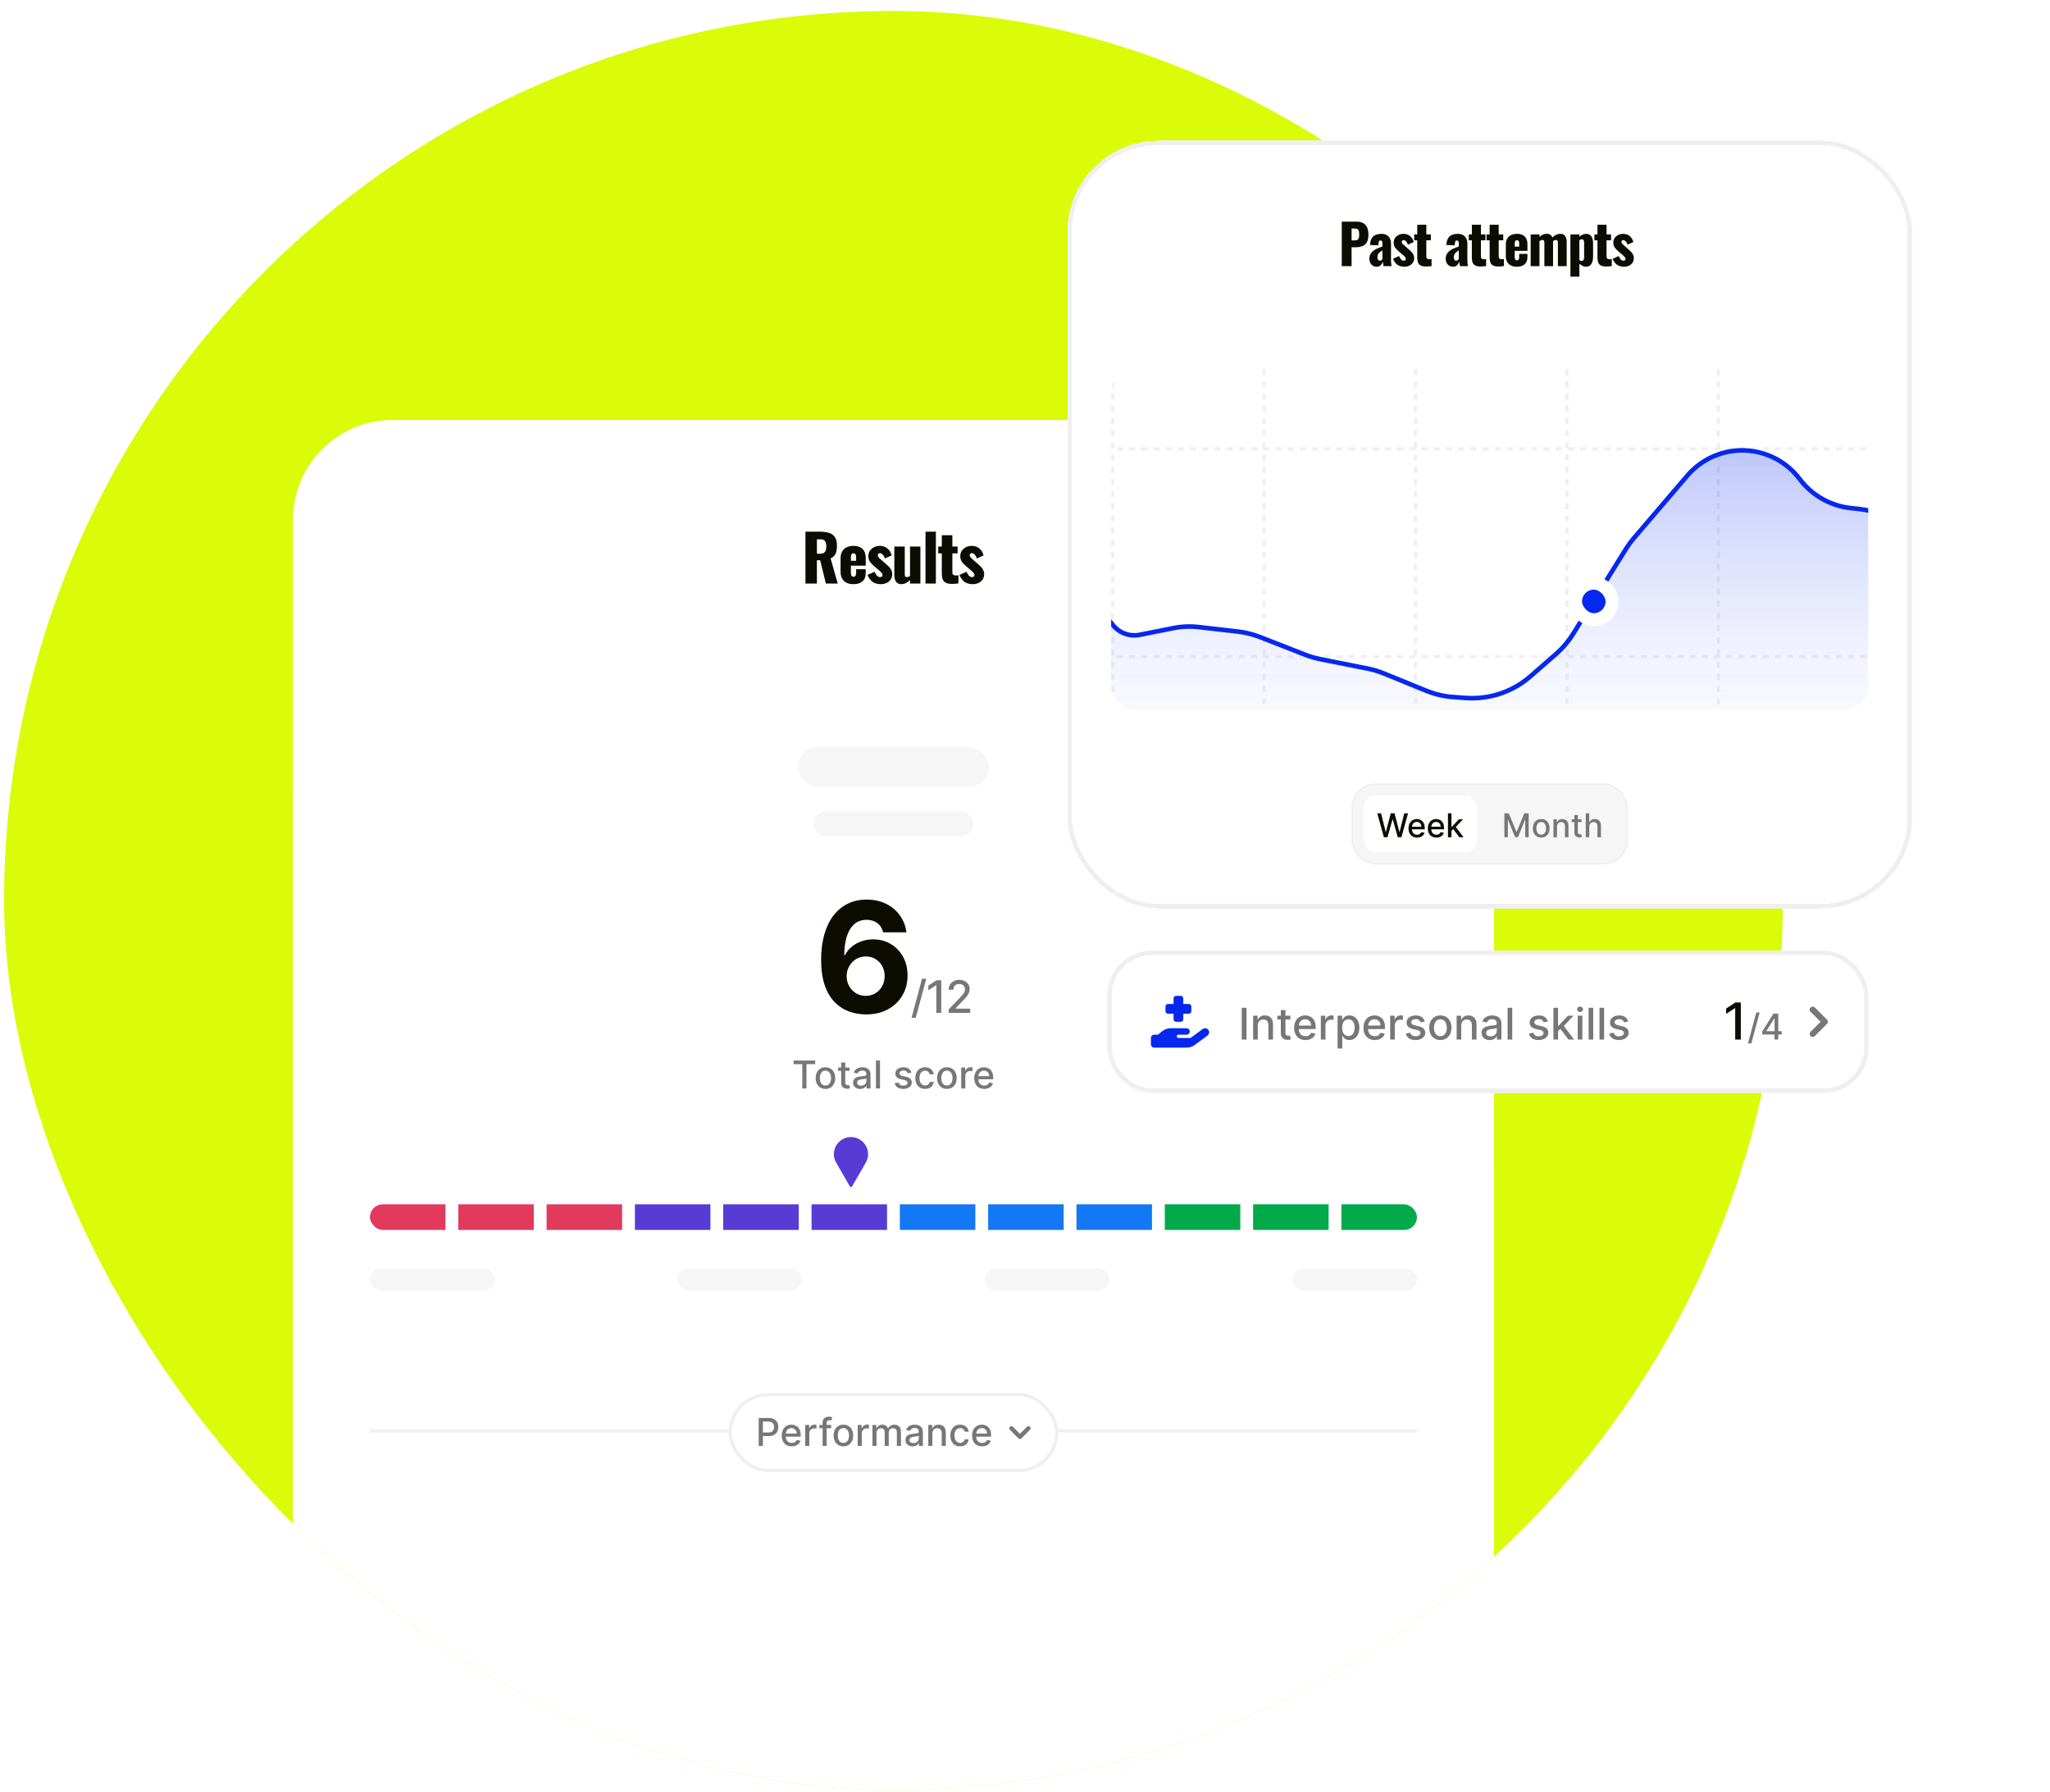
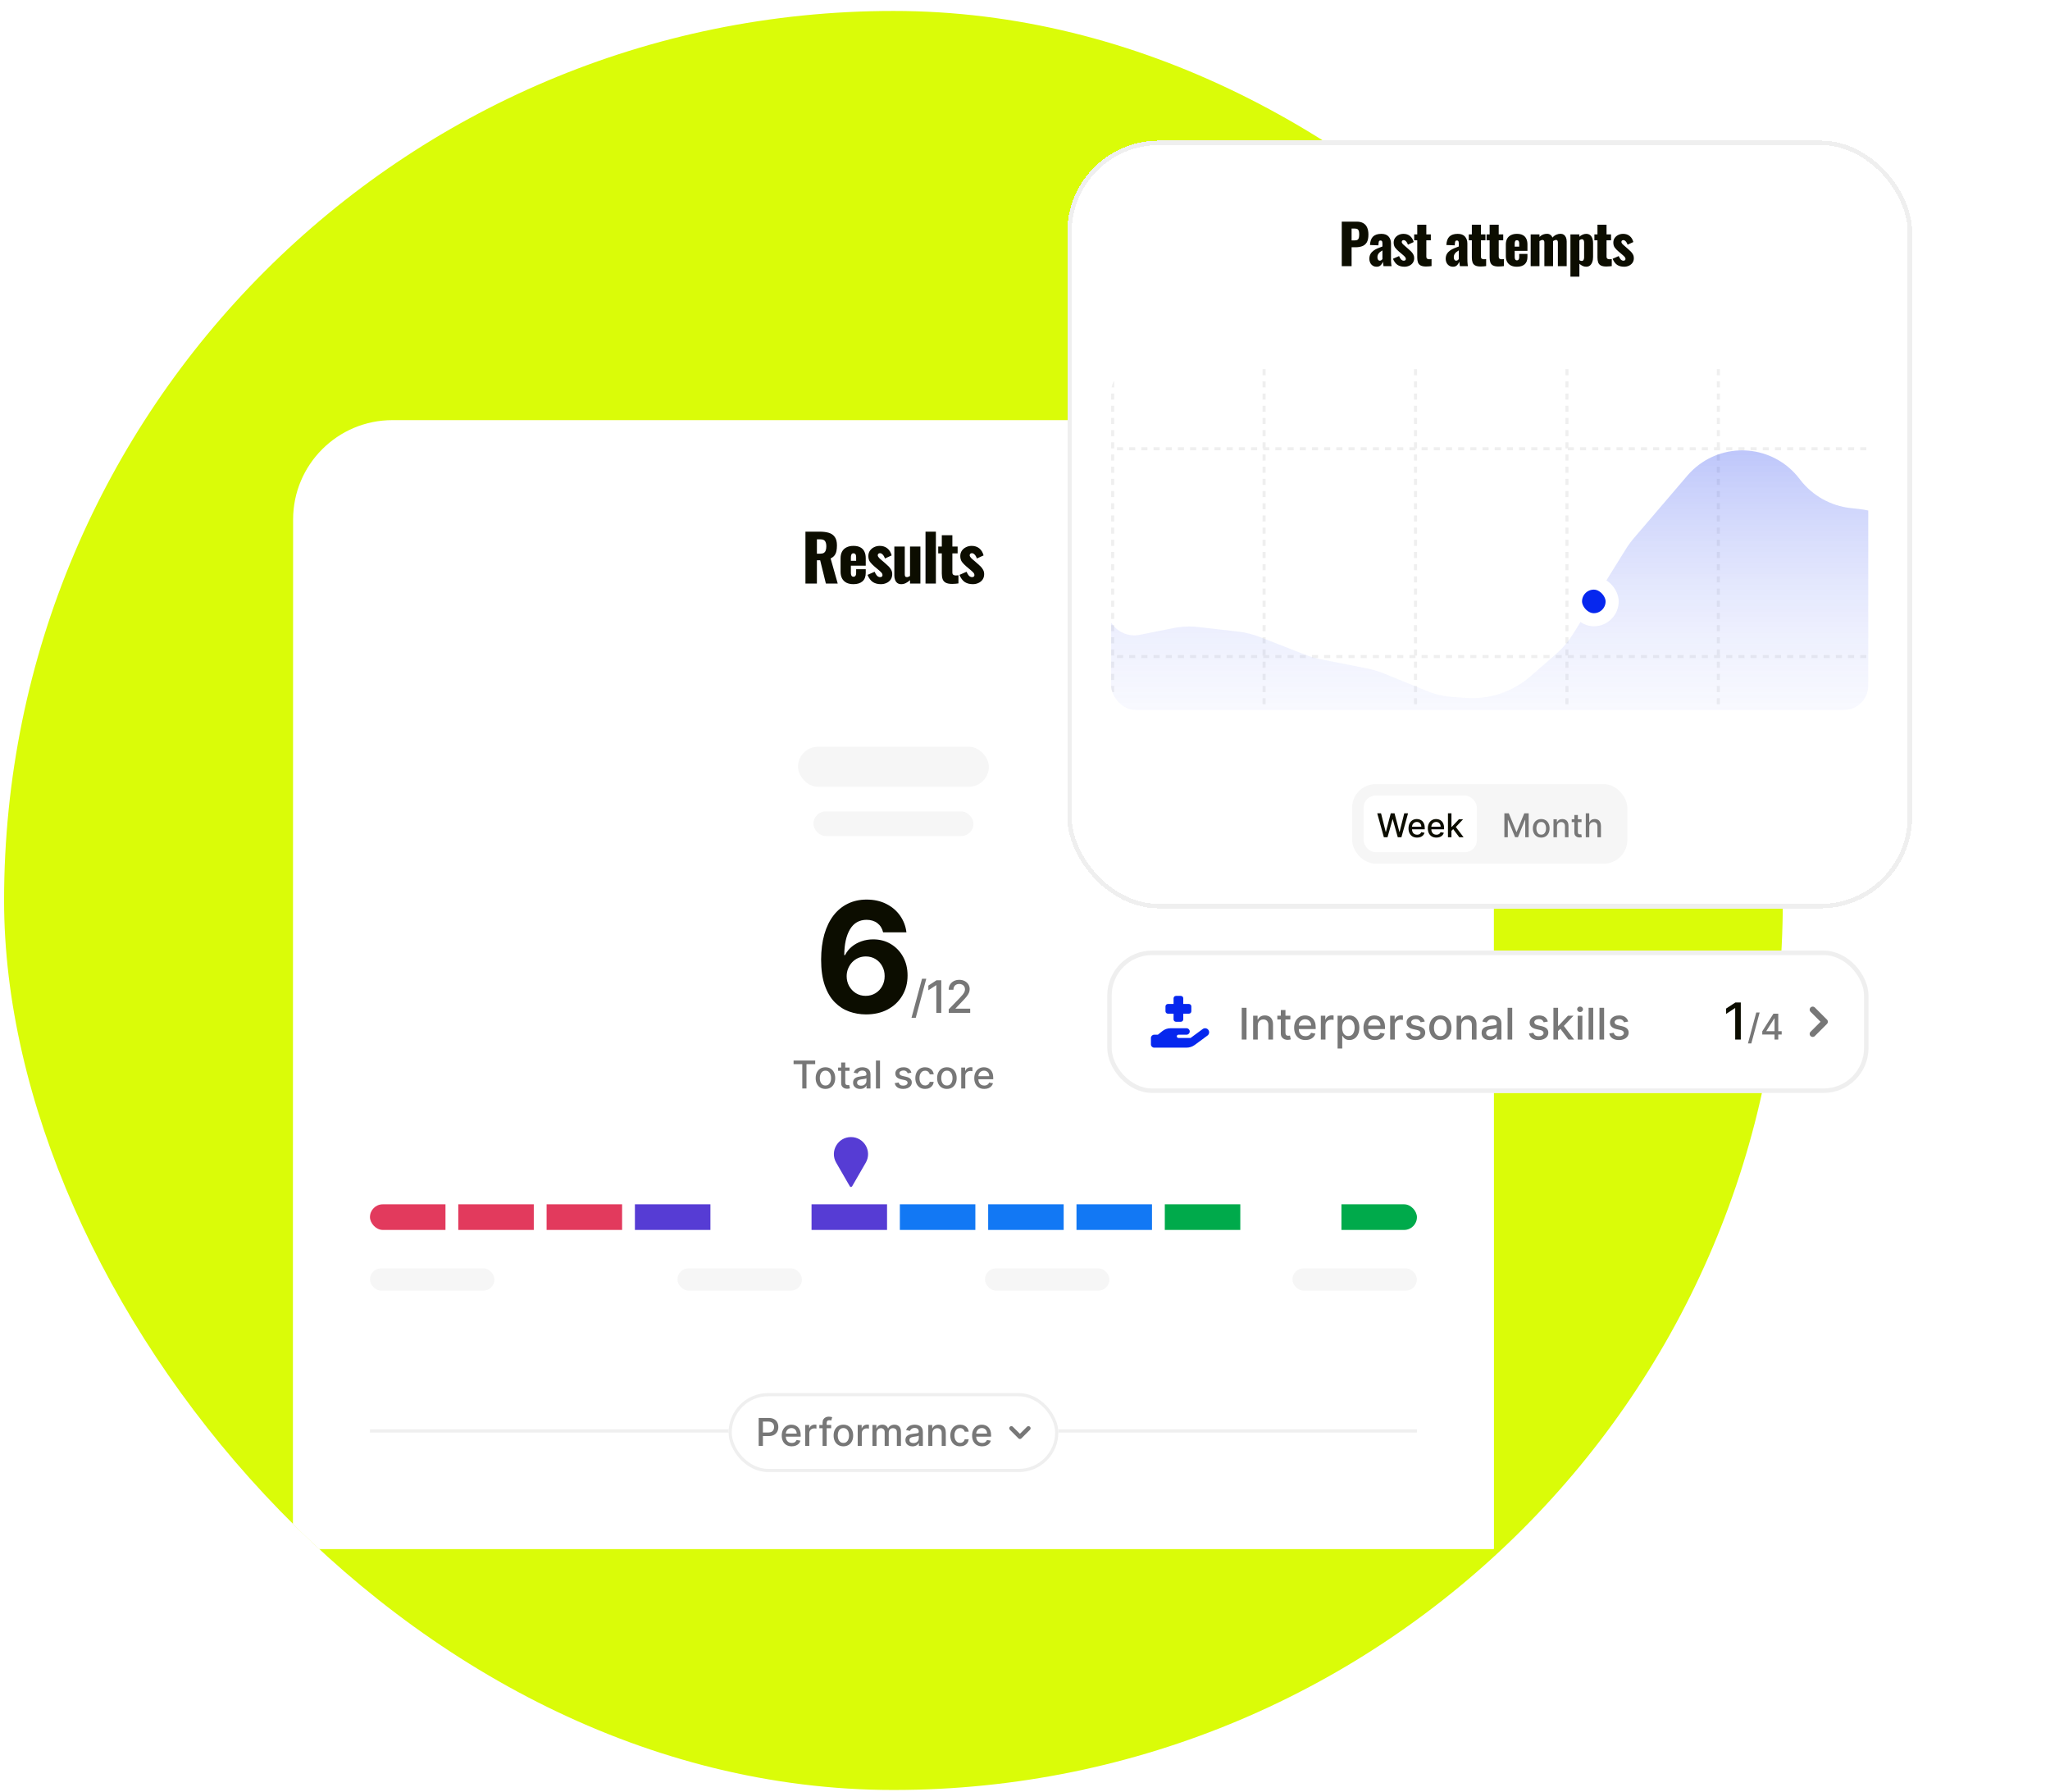
<svg xmlns="http://www.w3.org/2000/svg" width="461" height="403" viewBox="0 0 461 403" fill="none">
  <g clip-path="url(#clip0_907_50277)">
    <rect x="0.918" y="2.461" width="400" height="400" rx="200" fill="#DAFC08" />
    <g clip-path="url(#clip1_907_50277)">
-       <path d="M65.918 116.806C65.918 104.466 75.922 94.461 88.263 94.461H313.573C325.914 94.461 335.918 104.466 335.918 116.806V407.461H65.918V116.806Z" fill="white" />
      <g clip-path="url(#clip2_907_50277)">
        <rect width="270" height="253.797" transform="translate(65.918 94.461)" fill="white" />
        <rect x="57.279" y="94.461" width="288" height="288" fill="url(#paint0_linear_907_50277)" />
        <path d="M181.126 131.201V119.537H184.338C185.125 119.537 185.806 119.624 186.382 119.797C186.958 119.969 187.405 120.281 187.722 120.733C188.048 121.174 188.211 121.803 188.211 122.619C188.211 123.099 188.173 123.526 188.096 123.901C188.019 124.275 187.875 124.601 187.664 124.88C187.462 125.149 187.17 125.374 186.786 125.557L188.384 131.201H185.72L184.438 125.974H183.704V131.201H181.126ZM183.704 124.491H184.424C184.789 124.491 185.072 124.429 185.274 124.304C185.475 124.169 185.614 123.982 185.691 123.742C185.778 123.493 185.821 123.195 185.821 122.849C185.821 122.35 185.73 121.961 185.547 121.683C185.365 121.405 185.029 121.265 184.539 121.265H183.704V124.491ZM191.921 131.345C191.316 131.345 190.798 131.24 190.366 131.029C189.934 130.808 189.602 130.491 189.372 130.078C189.142 129.656 189.026 129.152 189.026 128.566V125.513C189.026 124.918 189.142 124.414 189.372 124.001C189.602 123.589 189.934 123.277 190.366 123.065C190.807 122.845 191.326 122.734 191.921 122.734C192.535 122.734 193.044 122.84 193.447 123.051C193.86 123.262 194.167 123.574 194.369 123.987C194.58 124.4 194.686 124.909 194.686 125.513V127.184H191.345V128.782C191.345 128.993 191.369 129.166 191.417 129.301C191.465 129.435 191.532 129.531 191.618 129.589C191.705 129.646 191.806 129.675 191.921 129.675C192.036 129.675 192.137 129.651 192.223 129.603C192.319 129.545 192.391 129.459 192.439 129.344C192.497 129.229 192.526 129.07 192.526 128.869V127.99H194.686V128.797C194.686 129.641 194.441 130.28 193.951 130.712C193.462 131.134 192.785 131.345 191.921 131.345ZM191.345 126.089H192.526V125.254C192.526 125.033 192.497 124.861 192.439 124.736C192.391 124.611 192.319 124.525 192.223 124.477C192.137 124.429 192.031 124.405 191.906 124.405C191.791 124.405 191.69 124.433 191.604 124.491C191.527 124.549 191.465 124.649 191.417 124.793C191.369 124.928 191.345 125.125 191.345 125.384V126.089ZM198.094 131.345C197.365 131.345 196.755 131.182 196.266 130.856C195.786 130.529 195.392 129.997 195.085 129.257L196.683 128.552C196.837 128.926 197.014 129.224 197.216 129.445C197.427 129.656 197.658 129.761 197.907 129.761C198.09 129.761 198.224 129.723 198.31 129.646C198.406 129.569 198.454 129.464 198.454 129.329C198.454 129.109 198.368 128.907 198.195 128.725C198.032 128.542 197.734 128.273 197.302 127.918L196.698 127.414C196.256 127.04 195.906 126.68 195.646 126.334C195.397 125.979 195.272 125.542 195.272 125.024C195.272 124.573 195.387 124.174 195.618 123.829C195.858 123.483 196.174 123.214 196.568 123.022C196.962 122.83 197.384 122.734 197.835 122.734C198.517 122.734 199.088 122.921 199.549 123.296C200.01 123.67 200.331 124.198 200.514 124.88L199.002 125.571C198.944 125.389 198.862 125.206 198.757 125.024C198.651 124.841 198.522 124.688 198.368 124.563C198.224 124.438 198.066 124.376 197.893 124.376C197.739 124.376 197.614 124.419 197.518 124.505C197.432 124.592 197.389 124.707 197.389 124.851C197.389 125.033 197.49 125.23 197.691 125.441C197.902 125.653 198.19 125.907 198.555 126.205L199.146 126.723C199.386 126.925 199.621 127.141 199.851 127.371C200.082 127.601 200.269 127.856 200.413 128.134C200.566 128.413 200.643 128.729 200.643 129.085C200.643 129.565 200.523 129.977 200.283 130.323C200.043 130.659 199.726 130.913 199.333 131.086C198.949 131.259 198.536 131.345 198.094 131.345ZM202.671 131.345C202.335 131.345 202.047 131.264 201.807 131.101C201.577 130.928 201.404 130.693 201.289 130.395C201.174 130.097 201.116 129.766 201.116 129.401V122.878H203.463V129.128C203.463 129.329 203.497 129.488 203.564 129.603C203.641 129.709 203.77 129.761 203.953 129.761C204.058 129.761 204.169 129.737 204.284 129.689C204.399 129.632 204.519 129.569 204.644 129.502V122.878H206.977V131.201H204.644V130.438C204.346 130.717 204.03 130.937 203.694 131.101C203.367 131.264 203.026 131.345 202.671 131.345ZM208.127 131.201V119.537H210.46V131.201H208.127ZM214.124 131.288C213.5 131.288 213.015 131.197 212.669 131.014C212.333 130.832 212.103 130.568 211.978 130.222C211.853 129.867 211.791 129.44 211.791 128.941V124.419H210.985V122.878H211.791V120.344H214.167V122.878H215.348V124.419H214.167V128.71C214.167 128.95 214.234 129.123 214.369 129.229C214.513 129.334 214.69 129.387 214.901 129.387C215.026 129.387 215.141 129.382 215.247 129.373C215.353 129.353 215.449 129.339 215.535 129.329V131.173C215.41 131.192 215.213 131.216 214.945 131.245C214.676 131.273 214.402 131.288 214.124 131.288ZM218.768 131.345C218.038 131.345 217.429 131.182 216.939 130.856C216.459 130.529 216.066 129.997 215.758 129.257L217.357 128.552C217.51 128.926 217.688 129.224 217.89 129.445C218.101 129.656 218.331 129.761 218.581 129.761C218.763 129.761 218.898 129.723 218.984 129.646C219.08 129.569 219.128 129.464 219.128 129.329C219.128 129.109 219.042 128.907 218.869 128.725C218.706 128.542 218.408 128.273 217.976 127.918L217.371 127.414C216.93 127.04 216.579 126.68 216.32 126.334C216.07 125.979 215.946 125.542 215.946 125.024C215.946 124.573 216.061 124.174 216.291 123.829C216.531 123.483 216.848 123.214 217.242 123.022C217.635 122.83 218.058 122.734 218.509 122.734C219.19 122.734 219.762 122.921 220.222 123.296C220.683 123.67 221.005 124.198 221.187 124.88L219.675 125.571C219.618 125.389 219.536 125.206 219.43 125.024C219.325 124.841 219.195 124.688 219.042 124.563C218.898 124.438 218.739 124.376 218.566 124.376C218.413 124.376 218.288 124.419 218.192 124.505C218.106 124.592 218.062 124.707 218.062 124.851C218.062 125.033 218.163 125.23 218.365 125.441C218.576 125.653 218.864 125.907 219.229 126.205L219.819 126.723C220.059 126.925 220.294 127.141 220.525 127.371C220.755 127.601 220.942 127.856 221.086 128.134C221.24 128.413 221.317 128.729 221.317 129.085C221.317 129.565 221.197 129.977 220.957 130.323C220.717 130.659 220.4 130.913 220.006 131.086C219.622 131.259 219.21 131.345 218.768 131.345Z" fill="#0C0D00" />
        <rect x="293.077" y="112.101" width="25.2" height="25.2" rx="12.6" fill="white" />
        <rect x="293.077" y="112.101" width="25.2" height="25.2" rx="12.6" stroke="#EFEFEF" stroke-width="0.72" />
        <path d="M309.729 129.214L301.629 121.114M309.729 121.114L301.629 129.214" stroke="#777777" stroke-width="1.62" stroke-linecap="round" stroke-linejoin="round" />
        <rect x="179.455" y="167.901" width="42.923" height="9" rx="4.5" fill="#F6F6F6" />
        <rect x="182.916" y="182.44" width="36" height="5.538" rx="2.769" fill="#F6F6F6" />
        <path d="M194.69 228.082C193.398 228.074 192.15 227.857 190.947 227.431C189.753 227.006 188.681 226.315 187.732 225.357C186.783 224.4 186.03 223.132 185.474 221.553C184.925 219.974 184.651 218.035 184.651 215.736C184.66 213.625 184.901 211.739 185.375 210.078C185.858 208.409 186.545 206.993 187.437 205.831C188.337 204.67 189.413 203.786 190.665 203.181C191.917 202.567 193.32 202.26 194.875 202.26C196.552 202.26 198.033 202.587 199.317 203.242C200.602 203.888 201.633 204.768 202.41 205.881C203.195 206.993 203.67 208.241 203.834 209.624H198.593C198.389 208.748 197.959 208.061 197.305 207.562C196.65 207.063 195.84 206.813 194.875 206.813C193.238 206.813 191.995 207.525 191.144 208.949C190.301 210.372 189.871 212.307 189.855 214.754H190.027C190.403 214.009 190.91 213.375 191.549 212.851C192.195 212.32 192.927 211.915 193.745 211.636C194.572 211.35 195.443 211.207 196.36 211.207C197.849 211.207 199.174 211.559 200.336 212.262C201.498 212.958 202.414 213.915 203.085 215.134C203.756 216.353 204.091 217.748 204.091 219.319C204.091 221.021 203.695 222.535 202.901 223.86C202.115 225.186 201.015 226.225 199.6 226.977C198.192 227.722 196.556 228.09 194.69 228.082ZM194.666 223.909C195.484 223.909 196.216 223.713 196.863 223.32C197.509 222.927 198.016 222.396 198.385 221.725C198.753 221.054 198.937 220.301 198.937 219.466C198.937 218.632 198.753 217.883 198.385 217.221C198.025 216.558 197.525 216.03 196.887 215.637C196.249 215.245 195.521 215.048 194.703 215.048C194.089 215.048 193.52 215.163 192.997 215.392C192.481 215.621 192.027 215.94 191.635 216.349C191.25 216.758 190.947 217.233 190.726 217.773C190.505 218.305 190.395 218.873 190.395 219.479C190.395 220.289 190.579 221.029 190.947 221.7C191.324 222.371 191.831 222.907 192.469 223.308C193.115 223.709 193.848 223.909 194.666 223.909Z" fill="#0C0D00" />
        <path d="M208.297 220.064L205.934 228.841H204.978L207.341 220.064H208.297ZM211.67 220.407V227.738H210.561V221.517H210.518L208.764 222.662V221.603L210.593 220.407H211.67ZM213.351 227.738V226.936L215.832 224.366C216.097 224.087 216.315 223.843 216.487 223.633C216.661 223.42 216.791 223.219 216.877 223.028C216.963 222.837 217.006 222.634 217.006 222.419C217.006 222.176 216.948 221.966 216.834 221.789C216.719 221.61 216.563 221.473 216.365 221.377C216.167 221.28 215.944 221.231 215.696 221.231C215.433 221.231 215.204 221.284 215.008 221.392C214.813 221.499 214.662 221.651 214.557 221.846C214.452 222.042 214.4 222.271 214.4 222.534H213.344C213.344 222.087 213.446 221.697 213.652 221.363C213.857 221.029 214.139 220.77 214.496 220.586C214.854 220.4 215.261 220.307 215.717 220.307C216.178 220.307 216.583 220.399 216.934 220.583C217.287 220.764 217.563 221.012 217.761 221.327C217.959 221.64 218.058 221.993 218.058 222.387C218.058 222.659 218.007 222.925 217.904 223.185C217.804 223.445 217.629 223.735 217.378 224.055C217.127 224.372 216.779 224.758 216.333 225.211L214.876 226.736V226.79H218.176V227.738H213.351Z" fill="#777777" />
        <path d="M178.458 239.271V238.455H183.321V239.271H181.361V244.738H180.416V239.271H178.458ZM185.624 244.833C185.182 244.833 184.796 244.732 184.467 244.53C184.138 244.327 183.882 244.044 183.7 243.68C183.518 243.316 183.427 242.89 183.427 242.403C183.427 241.915 183.518 241.487 183.7 241.121C183.882 240.755 184.138 240.47 184.467 240.268C184.796 240.065 185.182 239.964 185.624 239.964C186.066 239.964 186.451 240.065 186.781 240.268C187.11 240.47 187.366 240.755 187.548 241.121C187.73 241.487 187.821 241.915 187.821 242.403C187.821 242.89 187.73 243.316 187.548 243.68C187.366 244.044 187.11 244.327 186.781 244.53C186.451 244.732 186.066 244.833 185.624 244.833ZM185.627 244.063C185.913 244.063 186.151 243.988 186.339 243.836C186.527 243.685 186.666 243.483 186.756 243.232C186.848 242.98 186.894 242.703 186.894 242.4C186.894 242.1 186.848 241.824 186.756 241.572C186.666 241.318 186.527 241.115 186.339 240.961C186.151 240.808 185.913 240.731 185.627 240.731C185.339 240.731 185.099 240.808 184.909 240.961C184.721 241.115 184.581 241.318 184.489 241.572C184.399 241.824 184.354 242.1 184.354 242.4C184.354 242.703 184.399 242.98 184.489 243.232C184.581 243.483 184.721 243.685 184.909 243.836C185.099 243.988 185.339 244.063 185.627 244.063ZM191.045 240.026V240.762H188.47V240.026H191.045ZM189.161 238.896H190.078V243.355C190.078 243.532 190.105 243.666 190.158 243.756C190.211 243.844 190.28 243.905 190.363 243.937C190.449 243.968 190.542 243.984 190.643 243.984C190.716 243.984 190.781 243.978 190.836 243.968C190.891 243.958 190.934 243.95 190.965 243.944L191.13 244.701C191.077 244.722 191.002 244.742 190.903 244.763C190.805 244.785 190.683 244.798 190.535 244.8C190.294 244.804 190.069 244.761 189.86 244.671C189.652 244.581 189.483 244.442 189.354 244.254C189.225 244.065 189.161 243.829 189.161 243.545V238.896ZM193.431 244.843C193.132 244.843 192.862 244.787 192.621 244.677C192.379 244.564 192.188 244.402 192.047 244.189C191.908 243.976 191.838 243.716 191.838 243.407C191.838 243.141 191.89 242.922 191.992 242.75C192.094 242.578 192.232 242.442 192.406 242.342C192.58 242.242 192.774 242.166 192.989 242.115C193.204 242.064 193.423 242.025 193.646 241.998C193.928 241.966 194.157 241.939 194.333 241.919C194.509 241.896 194.637 241.86 194.716 241.811C194.796 241.762 194.836 241.682 194.836 241.572V241.55C194.836 241.282 194.76 241.075 194.609 240.928C194.46 240.78 194.237 240.707 193.94 240.707C193.631 240.707 193.388 240.775 193.21 240.912C193.034 241.047 192.912 241.198 192.845 241.363L191.983 241.167C192.085 240.881 192.234 240.649 192.431 240.474C192.629 240.296 192.857 240.167 193.115 240.087C193.373 240.005 193.644 239.964 193.928 239.964C194.116 239.964 194.315 239.987 194.526 240.032C194.739 240.075 194.937 240.154 195.121 240.271C195.308 240.388 195.46 240.554 195.579 240.771C195.697 240.986 195.757 241.265 195.757 241.609V244.738H194.861V244.094H194.824C194.764 244.213 194.675 244.329 194.557 244.444C194.438 244.558 194.286 244.653 194.1 244.729C193.914 244.805 193.691 244.843 193.431 244.843ZM193.63 244.106C193.884 244.106 194.101 244.056 194.281 243.956C194.463 243.856 194.601 243.725 194.695 243.563C194.791 243.4 194.839 243.225 194.839 243.039V242.431C194.806 242.464 194.743 242.494 194.649 242.523C194.557 242.55 194.452 242.573 194.333 242.594C194.214 242.612 194.099 242.629 193.986 242.646C193.874 242.66 193.78 242.672 193.704 242.683C193.526 242.705 193.363 242.743 193.216 242.796C193.071 242.849 192.954 242.926 192.866 243.026C192.78 243.124 192.737 243.255 192.737 243.419C192.737 243.646 192.821 243.818 192.989 243.934C193.157 244.049 193.37 244.106 193.63 244.106ZM197.896 238.455V244.738H196.978V238.455H197.896ZM204.948 241.176L204.117 241.323C204.082 241.217 204.027 241.116 203.951 241.02C203.877 240.924 203.777 240.845 203.65 240.783C203.523 240.722 203.365 240.691 203.175 240.691C202.915 240.691 202.698 240.75 202.524 240.866C202.35 240.981 202.263 241.129 202.263 241.311C202.263 241.469 202.322 241.595 202.438 241.692C202.555 241.788 202.743 241.866 203.003 241.928L203.751 242.1C204.185 242.2 204.508 242.354 204.721 242.563C204.934 242.772 205.04 243.043 205.04 243.376C205.04 243.658 204.958 243.91 204.795 244.131C204.633 244.35 204.407 244.521 204.117 244.646C203.828 244.771 203.494 244.833 203.113 244.833C202.586 244.833 202.155 244.721 201.822 244.496C201.488 244.269 201.284 243.947 201.208 243.529L202.095 243.394C202.15 243.626 202.263 243.8 202.435 243.919C202.607 244.036 202.831 244.094 203.107 244.094C203.408 244.094 203.648 244.032 203.828 243.907C204.008 243.78 204.098 243.626 204.098 243.444C204.098 243.296 204.043 243.172 203.932 243.072C203.824 242.972 203.657 242.896 203.432 242.845L202.635 242.67C202.195 242.57 201.87 242.411 201.659 242.192C201.45 241.973 201.346 241.696 201.346 241.36C201.346 241.082 201.424 240.839 201.579 240.63C201.735 240.421 201.949 240.259 202.223 240.142C202.498 240.024 202.812 239.964 203.165 239.964C203.675 239.964 204.076 240.075 204.368 240.296C204.661 240.514 204.854 240.808 204.948 241.176ZM208.034 244.833C207.578 244.833 207.185 244.73 206.856 244.524C206.528 244.315 206.277 244.027 206.101 243.661C205.925 243.295 205.837 242.876 205.837 242.403C205.837 241.925 205.927 241.502 206.107 241.136C206.287 240.768 206.541 240.481 206.868 240.274C207.195 240.067 207.581 239.964 208.025 239.964C208.383 239.964 208.702 240.031 208.982 240.164C209.262 240.295 209.488 240.479 209.66 240.716C209.834 240.953 209.937 241.23 209.97 241.547H209.077C209.028 241.326 208.915 241.136 208.74 240.977C208.566 240.817 208.332 240.737 208.04 240.737C207.784 240.737 207.56 240.805 207.368 240.94C207.178 241.073 207.03 241.263 206.923 241.511C206.817 241.756 206.764 242.046 206.764 242.382C206.764 242.726 206.816 243.022 206.92 243.272C207.024 243.521 207.172 243.715 207.362 243.852C207.554 243.989 207.78 244.057 208.04 244.057C208.214 244.057 208.371 244.025 208.512 243.962C208.656 243.897 208.775 243.804 208.871 243.683C208.97 243.562 209.038 243.417 209.077 243.247H209.97C209.937 243.552 209.838 243.824 209.672 244.063C209.507 244.303 209.285 244.491 209.006 244.628C208.73 244.765 208.406 244.833 208.034 244.833ZM212.936 244.833C212.494 244.833 212.109 244.732 211.779 244.53C211.45 244.327 211.194 244.044 211.012 243.68C210.83 243.316 210.739 242.89 210.739 242.403C210.739 241.915 210.83 241.487 211.012 241.121C211.194 240.755 211.45 240.47 211.779 240.268C212.109 240.065 212.494 239.964 212.936 239.964C213.378 239.964 213.763 240.065 214.093 240.268C214.422 240.47 214.678 240.755 214.86 241.121C215.042 241.487 215.133 241.915 215.133 242.403C215.133 242.89 215.042 243.316 214.86 243.68C214.678 244.044 214.422 244.327 214.093 244.53C213.763 244.732 213.378 244.833 212.936 244.833ZM212.939 244.063C213.225 244.063 213.463 243.988 213.651 243.836C213.839 243.685 213.978 243.483 214.068 243.232C214.16 242.98 214.206 242.703 214.206 242.4C214.206 242.1 214.16 241.824 214.068 241.572C213.978 241.318 213.839 241.115 213.651 240.961C213.463 240.808 213.225 240.731 212.939 240.731C212.651 240.731 212.411 240.808 212.221 240.961C212.033 241.115 211.893 241.318 211.801 241.572C211.711 241.824 211.666 242.1 211.666 242.4C211.666 242.703 211.711 242.98 211.801 243.232C211.893 243.483 212.033 243.685 212.221 243.836C212.411 243.988 212.651 244.063 212.939 244.063ZM216.157 244.738V240.026H217.044V240.774H217.093C217.179 240.521 217.33 240.321 217.547 240.176C217.766 240.029 218.013 239.955 218.289 239.955C218.347 239.955 218.414 239.957 218.492 239.961C218.572 239.965 218.634 239.97 218.679 239.976V240.854C218.642 240.844 218.577 240.832 218.483 240.82C218.388 240.806 218.294 240.799 218.2 240.799C217.983 240.799 217.79 240.845 217.62 240.937C217.453 241.027 217.32 241.153 217.222 241.314C217.123 241.474 217.074 241.656 217.074 241.86V244.738H216.157ZM221.335 244.833C220.871 244.833 220.471 244.734 220.136 244.536C219.802 244.335 219.544 244.054 219.362 243.692C219.182 243.328 219.092 242.901 219.092 242.413C219.092 241.93 219.182 241.504 219.362 241.136C219.544 240.768 219.798 240.481 220.123 240.274C220.451 240.067 220.833 239.964 221.271 239.964C221.537 239.964 221.794 240.008 222.044 240.096C222.293 240.184 222.517 240.322 222.716 240.51C222.914 240.699 223.071 240.943 223.185 241.244C223.3 241.542 223.357 241.905 223.357 242.333V242.658H219.611V241.971H222.458C222.458 241.729 222.409 241.516 222.311 241.33C222.213 241.141 222.075 240.993 221.897 240.885C221.721 240.776 221.514 240.722 221.277 240.722C221.019 240.722 220.794 240.785 220.602 240.912C220.412 241.037 220.264 241.201 220.16 241.403C220.058 241.604 220.007 241.821 220.007 242.057V242.594C220.007 242.909 220.062 243.177 220.172 243.397C220.285 243.618 220.441 243.787 220.642 243.904C220.842 244.018 221.076 244.076 221.344 244.076C221.518 244.076 221.677 244.051 221.82 244.002C221.963 243.951 222.087 243.875 222.191 243.775C222.296 243.675 222.375 243.551 222.431 243.404L223.299 243.56C223.229 243.816 223.105 244.04 222.925 244.232C222.747 244.422 222.523 244.571 222.253 244.677C221.985 244.781 221.679 244.833 221.335 244.833Z" fill="#777777" />
        <g clip-path="url(#clip3_907_50277)">
          <rect x="83.197" y="270.778" width="16.98" height="5.76" fill="#E23A5D" />
          <rect x="103.057" y="270.778" width="16.98" height="5.76" fill="#E23A5D" />
          <rect x="122.918" y="270.778" width="16.98" height="5.76" fill="#E23A5D" />
          <rect x="142.777" y="270.778" width="16.98" height="5.76" fill="#563CD4" />
-           <rect x="162.637" y="270.778" width="16.98" height="5.76" fill="#563CD4" />
          <rect x="182.498" y="270.778" width="16.98" height="5.76" fill="#563CD4" />
          <rect x="202.357" y="270.778" width="16.98" height="5.76" fill="#1278F4" />
          <rect x="222.217" y="270.778" width="16.98" height="5.76" fill="#1278F4" />
          <rect x="242.078" y="270.778" width="16.98" height="5.76" fill="#1278F4" />
          <rect x="261.938" y="270.778" width="16.98" height="5.76" fill="#00AA4B" />
-           <rect x="281.797" y="270.778" width="16.98" height="5.76" fill="#00AA4B" />
          <rect x="301.658" y="270.778" width="16.98" height="5.76" fill="#00AA4B" />
        </g>
        <rect x="83.197" y="285.178" width="28" height="5" rx="2.5" fill="#F6F6F6" />
        <rect x="152.344" y="285.178" width="28" height="5" rx="2.5" fill="#F6F6F6" />
        <rect x="221.49" y="285.178" width="28" height="5" rx="2.5" fill="#F6F6F6" />
        <rect x="290.637" y="285.178" width="28" height="5" rx="2.5" fill="#F6F6F6" />
        <path d="M191.11 266.735C191.224 266.932 191.508 266.932 191.622 266.735L194.691 261.418C196.169 258.858 194.322 255.658 191.366 255.658C188.41 255.658 186.562 258.858 188.04 261.418L191.11 266.735Z" fill="#563CD4" />
        <line x1="83.197" y1="321.738" x2="163.837" y2="321.738" stroke="#EFEFEF" stroke-width="0.72" />
        <rect x="164.198" y="313.578" width="73.44" height="17.04" rx="8.52" fill="white" />
        <rect x="164.198" y="313.578" width="73.44" height="17.04" rx="8.52" stroke="#EFEFEF" stroke-width="0.72" />
        <path d="M170.613 325.098V318.815H172.853C173.341 318.815 173.746 318.903 174.068 319.081C174.389 319.259 174.629 319.503 174.789 319.812C174.948 320.118 175.028 320.464 175.028 320.849C175.028 321.235 174.947 321.583 174.786 321.892C174.626 322.199 174.385 322.442 174.061 322.622C173.74 322.8 173.336 322.889 172.85 322.889H171.309V322.085H172.764C173.072 322.085 173.323 322.032 173.515 321.926C173.708 321.817 173.849 321.67 173.939 321.484C174.029 321.298 174.074 321.086 174.074 320.849C174.074 320.611 174.029 320.401 173.939 320.217C173.849 320.033 173.707 319.888 173.512 319.784C173.32 319.68 173.066 319.628 172.751 319.628H171.561V325.098H170.613ZM178.038 325.193C177.574 325.193 177.174 325.094 176.838 324.896C176.505 324.695 176.247 324.414 176.065 324.052C175.885 323.688 175.795 323.261 175.795 322.772C175.795 322.29 175.885 321.864 176.065 321.496C176.247 321.128 176.501 320.841 176.826 320.634C177.153 320.427 177.536 320.324 177.973 320.324C178.239 320.324 178.497 320.368 178.747 320.456C178.996 320.544 179.22 320.682 179.419 320.87C179.617 321.058 179.773 321.303 179.888 321.603C180.002 321.902 180.06 322.265 180.06 322.693V323.018H176.314V322.331H179.161C179.161 322.089 179.112 321.876 179.014 321.689C178.915 321.501 178.777 321.353 178.599 321.245C178.423 321.136 178.217 321.082 177.98 321.082C177.722 321.082 177.497 321.145 177.305 321.272C177.114 321.397 176.967 321.561 176.863 321.763C176.76 321.963 176.709 322.181 176.709 322.417V322.953C176.709 323.268 176.765 323.536 176.875 323.757C176.987 323.978 177.144 324.147 177.344 324.264C177.545 324.378 177.779 324.435 178.047 324.435C178.221 324.435 178.379 324.411 178.523 324.362C178.666 324.311 178.79 324.235 178.894 324.135C178.998 324.035 179.078 323.911 179.133 323.763L180.001 323.92C179.932 324.176 179.807 324.4 179.627 324.592C179.449 324.782 179.225 324.93 178.955 325.037C178.687 325.141 178.381 325.193 178.038 325.193ZM181.078 325.098V320.385H181.964V321.134H182.013C182.099 320.88 182.251 320.681 182.468 320.536C182.686 320.388 182.934 320.315 183.21 320.315C183.267 320.315 183.335 320.317 183.413 320.321C183.492 320.325 183.555 320.33 183.6 320.336V321.214C183.563 321.204 183.497 321.192 183.403 321.18C183.309 321.166 183.215 321.159 183.121 321.159C182.904 321.159 182.711 321.205 182.541 321.297C182.373 321.387 182.24 321.512 182.142 321.674C182.044 321.834 181.995 322.016 181.995 322.22V325.098H181.078ZM186.915 320.385V321.122H184.252V320.385H186.915ZM184.982 325.098V319.839C184.982 319.545 185.046 319.3 185.175 319.106C185.304 318.91 185.475 318.763 185.688 318.667C185.9 318.569 186.131 318.52 186.381 318.52C186.565 318.52 186.723 318.535 186.853 318.566C186.984 318.595 187.082 318.621 187.145 318.646L186.93 319.388C186.887 319.376 186.832 319.362 186.765 319.345C186.697 319.327 186.615 319.318 186.519 319.318C186.296 319.318 186.137 319.373 186.04 319.483C185.946 319.594 185.899 319.753 185.899 319.962V325.098H184.982ZM189.661 325.193C189.219 325.193 188.833 325.092 188.504 324.89C188.175 324.687 187.919 324.404 187.737 324.04C187.555 323.676 187.464 323.25 187.464 322.763C187.464 322.274 187.555 321.847 187.737 321.481C187.919 321.115 188.175 320.83 188.504 320.628C188.833 320.425 189.219 320.324 189.661 320.324C190.103 320.324 190.488 320.425 190.818 320.628C191.147 320.83 191.403 321.115 191.585 321.481C191.767 321.847 191.858 322.274 191.858 322.763C191.858 323.25 191.767 323.676 191.585 324.04C191.403 324.404 191.147 324.687 190.818 324.89C190.488 325.092 190.103 325.193 189.661 325.193ZM189.664 324.423C189.95 324.423 190.188 324.347 190.376 324.196C190.564 324.045 190.703 323.843 190.793 323.592C190.885 323.34 190.931 323.063 190.931 322.76C190.931 322.46 190.885 322.183 190.793 321.932C190.703 321.678 190.564 321.475 190.376 321.321C190.188 321.168 189.95 321.091 189.664 321.091C189.376 321.091 189.136 321.168 188.946 321.321C188.758 321.475 188.618 321.678 188.526 321.932C188.436 322.183 188.391 322.46 188.391 322.76C188.391 323.063 188.436 323.34 188.526 323.592C188.618 323.843 188.758 324.045 188.946 324.196C189.136 324.347 189.376 324.423 189.664 324.423ZM192.882 325.098V320.385H193.768V321.134H193.817C193.903 320.88 194.055 320.681 194.272 320.536C194.49 320.388 194.738 320.315 195.014 320.315C195.071 320.315 195.139 320.317 195.217 320.321C195.296 320.325 195.359 320.33 195.404 320.336V321.214C195.367 321.204 195.301 321.192 195.207 321.18C195.113 321.166 195.019 321.159 194.925 321.159C194.708 321.159 194.515 321.205 194.345 321.297C194.177 321.387 194.045 321.512 193.946 321.674C193.848 321.834 193.799 322.016 193.799 322.22V325.098H192.882ZM196.198 325.098V320.385H197.078V321.152H197.137C197.235 320.893 197.395 320.69 197.618 320.545C197.841 320.398 198.108 320.324 198.419 320.324C198.734 320.324 198.998 320.398 199.211 320.545C199.425 320.692 199.584 320.895 199.686 321.152H199.735C199.848 320.901 200.027 320.7 200.272 320.551C200.518 320.4 200.81 320.324 201.15 320.324C201.577 320.324 201.926 320.458 202.196 320.726C202.468 320.994 202.604 321.398 202.604 321.938V325.098H201.687V322.024C201.687 321.705 201.6 321.474 201.426 321.33C201.252 321.187 201.044 321.116 200.803 321.116C200.504 321.116 200.272 321.208 200.107 321.392C199.941 321.574 199.858 321.808 199.858 322.094V325.098H198.944V321.966C198.944 321.71 198.864 321.504 198.704 321.349C198.545 321.193 198.337 321.116 198.082 321.116C197.908 321.116 197.747 321.162 197.6 321.254C197.455 321.344 197.337 321.47 197.247 321.631C197.159 321.793 197.115 321.98 197.115 322.193V325.098H196.198ZM205.205 325.202C204.906 325.202 204.636 325.147 204.395 325.037C204.154 324.924 203.962 324.762 203.821 324.549C203.682 324.336 203.613 324.075 203.613 323.767C203.613 323.501 203.664 323.282 203.766 323.11C203.868 322.938 204.006 322.802 204.18 322.702C204.354 322.602 204.548 322.526 204.763 322.475C204.978 322.424 205.197 322.385 205.42 322.358C205.702 322.326 205.931 322.299 206.107 322.278C206.283 322.256 206.411 322.22 206.491 322.171C206.57 322.122 206.61 322.042 206.61 321.932V321.91C206.61 321.642 206.535 321.435 206.383 321.287C206.234 321.14 206.011 321.067 205.714 321.067C205.406 321.067 205.162 321.135 204.984 321.272C204.808 321.407 204.687 321.557 204.619 321.723L203.757 321.527C203.859 321.24 204.008 321.009 204.205 320.833C204.403 320.655 204.631 320.527 204.889 320.447C205.147 320.365 205.418 320.324 205.702 320.324C205.89 320.324 206.09 320.347 206.3 320.392C206.513 320.435 206.712 320.514 206.896 320.631C207.082 320.747 207.234 320.914 207.353 321.131C207.471 321.346 207.531 321.625 207.531 321.969V325.098H206.635V324.454H206.598C206.539 324.572 206.45 324.689 206.331 324.804C206.212 324.918 206.06 325.013 205.874 325.089C205.688 325.165 205.465 325.202 205.205 325.202ZM205.404 324.466C205.658 324.466 205.875 324.416 206.055 324.316C206.237 324.216 206.375 324.085 206.469 323.923C206.565 323.759 206.613 323.585 206.613 323.398V322.791C206.581 322.824 206.517 322.854 206.423 322.883C206.331 322.91 206.226 322.933 206.107 322.953C205.988 322.972 205.873 322.989 205.76 323.006C205.648 323.02 205.554 323.032 205.478 323.042C205.3 323.065 205.138 323.103 204.99 323.156C204.845 323.209 204.728 323.286 204.641 323.386C204.555 323.484 204.512 323.615 204.512 323.779C204.512 324.006 204.596 324.178 204.763 324.294C204.931 324.409 205.145 324.466 205.404 324.466ZM209.67 322.3V325.098H208.753V320.385H209.633V321.152H209.692C209.8 320.903 209.97 320.702 210.201 320.551C210.434 320.4 210.728 320.324 211.081 320.324C211.403 320.324 211.684 320.392 211.925 320.527C212.167 320.66 212.354 320.858 212.487 321.122C212.62 321.386 212.686 321.712 212.686 322.101V325.098H211.769V322.211C211.769 321.869 211.68 321.602 211.502 321.41C211.324 321.216 211.079 321.119 210.768 321.119C210.556 321.119 210.367 321.165 210.201 321.257C210.037 321.349 209.907 321.484 209.811 321.662C209.717 321.838 209.67 322.05 209.67 322.3ZM215.902 325.193C215.445 325.193 215.053 325.09 214.723 324.883C214.396 324.675 214.144 324.387 213.969 324.021C213.793 323.655 213.705 323.236 213.705 322.763C213.705 322.285 213.795 321.862 213.975 321.496C214.155 321.128 214.408 320.841 214.736 320.634C215.063 320.427 215.448 320.324 215.892 320.324C216.25 320.324 216.569 320.391 216.85 320.523C217.13 320.654 217.356 320.838 217.528 321.076C217.702 321.313 217.805 321.59 217.838 321.907H216.945C216.896 321.686 216.783 321.496 216.607 321.337C216.433 321.177 216.2 321.097 215.908 321.097C215.652 321.097 215.428 321.165 215.236 321.3C215.045 321.433 214.897 321.623 214.791 321.87C214.684 322.116 214.631 322.406 214.631 322.742C214.631 323.085 214.683 323.382 214.788 323.632C214.892 323.881 215.039 324.074 215.23 324.211C215.422 324.348 215.648 324.417 215.908 324.417C216.082 324.417 216.239 324.385 216.38 324.322C216.523 324.256 216.643 324.163 216.739 324.043C216.837 323.922 216.906 323.777 216.945 323.607H217.838C217.805 323.912 217.706 324.184 217.54 324.423C217.374 324.662 217.152 324.851 216.874 324.988C216.598 325.125 216.274 325.193 215.902 325.193ZM220.85 325.193C220.385 325.193 219.986 325.094 219.65 324.896C219.317 324.695 219.059 324.414 218.877 324.052C218.697 323.688 218.607 323.261 218.607 322.772C218.607 322.29 218.697 321.864 218.877 321.496C219.059 321.128 219.313 320.841 219.638 320.634C219.965 320.427 220.348 320.324 220.785 320.324C221.051 320.324 221.309 320.368 221.558 320.456C221.808 320.544 222.032 320.682 222.23 320.87C222.429 321.058 222.585 321.303 222.7 321.603C222.814 321.902 222.872 322.265 222.872 322.693V323.018H219.125V322.331H221.973C221.973 322.089 221.924 321.876 221.825 321.689C221.727 321.501 221.589 321.353 221.411 321.245C221.235 321.136 221.029 321.082 220.791 321.082C220.534 321.082 220.309 321.145 220.116 321.272C219.926 321.397 219.779 321.561 219.675 321.763C219.572 321.963 219.521 322.181 219.521 322.417V322.953C219.521 323.268 219.576 323.536 219.687 323.757C219.799 323.978 219.956 324.147 220.156 324.264C220.357 324.378 220.591 324.435 220.859 324.435C221.033 324.435 221.191 324.411 221.334 324.362C221.478 324.311 221.601 324.235 221.706 324.135C221.81 324.035 221.89 323.911 221.945 323.763L222.813 323.92C222.744 324.176 222.619 324.4 222.439 324.592C222.261 324.782 222.037 324.93 221.767 325.037C221.499 325.141 221.193 325.193 220.85 325.193Z" fill="#777777" />
        <path d="M231.277 321.138L229.357 323.058L227.437 321.138" stroke="#777777" stroke-width="0.96" stroke-linecap="round" stroke-linejoin="round" />
        <line x1="237.998" y1="321.738" x2="318.638" y2="321.738" stroke="#EFEFEF" stroke-width="0.72" />
      </g>
    </g>
  </g>
  <g filter="url(#filter0_d_907_50277)">
    <rect x="240" y="26.461" width="190" height="172.622" rx="20.608" fill="white" shape-rendering="crispEdges" />
    <rect x="240.5" y="26.961" width="189" height="171.622" rx="20.108" stroke="#EFEFEF" shape-rendering="crispEdges" />
    <path d="M301.731 54.696V44.681H305.095C305.696 44.681 306.191 44.796 306.578 45.027C306.966 45.25 307.254 45.579 307.444 46.016C307.633 46.445 307.728 46.968 307.728 47.587C307.728 48.361 307.6 48.955 307.345 49.367C307.089 49.771 306.743 50.051 306.306 50.208C305.869 50.364 305.379 50.443 304.835 50.443H303.945V54.696H301.731ZM303.945 48.897H304.686C304.959 48.897 305.165 48.848 305.305 48.749C305.445 48.65 305.536 48.502 305.577 48.304C305.626 48.106 305.651 47.854 305.651 47.549C305.651 47.294 305.63 47.071 305.589 46.882C305.556 46.684 305.47 46.527 305.329 46.412C305.189 46.297 304.971 46.239 304.674 46.239H303.945V48.897ZM309.591 54.82C309.228 54.82 308.923 54.733 308.676 54.56C308.429 54.387 308.243 54.169 308.12 53.905C307.996 53.633 307.934 53.357 307.934 53.077C307.934 52.631 308.021 52.256 308.194 51.951C308.375 51.646 308.61 51.391 308.899 51.185C309.187 50.979 309.505 50.806 309.851 50.665C310.197 50.517 310.539 50.385 310.877 50.27V49.553C310.877 49.429 310.865 49.322 310.84 49.231C310.815 49.132 310.774 49.058 310.716 49.008C310.659 48.951 310.572 48.922 310.457 48.922C310.341 48.922 310.251 48.947 310.185 48.996C310.127 49.046 310.086 49.116 310.061 49.206C310.036 49.289 310.02 49.384 310.012 49.491L309.962 50.01L308.083 49.936C308.124 49.079 308.351 48.448 308.763 48.044C309.183 47.632 309.81 47.426 310.642 47.426C311.368 47.426 311.907 47.628 312.262 48.032C312.625 48.427 312.806 48.943 312.806 49.577V52.916C312.806 53.212 312.81 53.472 312.818 53.695C312.835 53.917 312.851 54.111 312.868 54.276C312.893 54.441 312.913 54.581 312.93 54.696H311.124C311.1 54.507 311.071 54.301 311.038 54.078C311.005 53.855 310.98 53.724 310.964 53.682C310.881 53.979 310.725 54.243 310.494 54.474C310.271 54.705 309.97 54.82 309.591 54.82ZM310.308 53.46C310.391 53.46 310.465 53.443 310.531 53.41C310.605 53.377 310.671 53.332 310.729 53.274C310.786 53.217 310.836 53.159 310.877 53.101V51.148C310.712 51.246 310.56 51.35 310.42 51.457C310.279 51.556 310.16 51.667 310.061 51.791C309.962 51.914 309.884 52.05 309.826 52.199C309.777 52.339 309.752 52.499 309.752 52.681C309.752 52.92 309.801 53.109 309.9 53.25C309.999 53.39 310.135 53.46 310.308 53.46ZM315.83 54.82C315.204 54.82 314.68 54.68 314.26 54.4C313.848 54.119 313.51 53.662 313.246 53.027L314.618 52.421C314.75 52.743 314.903 52.998 315.076 53.188C315.257 53.369 315.455 53.46 315.67 53.46C315.826 53.46 315.942 53.427 316.016 53.361C316.098 53.295 316.139 53.204 316.139 53.089C316.139 52.899 316.065 52.726 315.917 52.569C315.777 52.413 315.521 52.182 315.15 51.877L314.631 51.444C314.252 51.123 313.951 50.814 313.728 50.517C313.514 50.212 313.407 49.837 313.407 49.392C313.407 49.004 313.506 48.662 313.704 48.365C313.91 48.069 314.182 47.838 314.52 47.673C314.858 47.508 315.22 47.426 315.608 47.426C316.193 47.426 316.683 47.587 317.079 47.908C317.475 48.23 317.751 48.683 317.908 49.268L316.609 49.862C316.56 49.705 316.49 49.548 316.399 49.392C316.308 49.235 316.197 49.103 316.065 48.996C315.942 48.889 315.806 48.835 315.657 48.835C315.525 48.835 315.418 48.873 315.336 48.947C315.261 49.021 315.224 49.12 315.224 49.243C315.224 49.4 315.311 49.569 315.484 49.75C315.665 49.932 315.913 50.15 316.226 50.406L316.733 50.851C316.939 51.024 317.141 51.209 317.339 51.407C317.537 51.605 317.697 51.824 317.821 52.063C317.953 52.302 318.019 52.574 318.019 52.879C318.019 53.291 317.916 53.645 317.71 53.942C317.504 54.23 317.232 54.449 316.894 54.597C316.564 54.746 316.209 54.82 315.83 54.82ZM320.712 54.77C320.176 54.77 319.76 54.692 319.463 54.535C319.175 54.379 318.977 54.152 318.87 53.855C318.763 53.55 318.709 53.184 318.709 52.755V48.873H318.017V47.549H318.709V45.373H320.749V47.549H321.763V48.873H320.749V52.557C320.749 52.763 320.807 52.912 320.922 53.002C321.046 53.093 321.199 53.138 321.38 53.138C321.487 53.138 321.586 53.134 321.677 53.126C321.767 53.109 321.85 53.097 321.924 53.089V54.672C321.817 54.688 321.648 54.709 321.417 54.733C321.186 54.758 320.951 54.77 320.712 54.77ZM326.763 54.82C326.401 54.82 326.096 54.733 325.848 54.56C325.601 54.387 325.415 54.169 325.292 53.905C325.168 53.633 325.106 53.357 325.106 53.077C325.106 52.631 325.193 52.256 325.366 51.951C325.547 51.646 325.782 51.391 326.071 51.185C326.359 50.979 326.677 50.806 327.023 50.665C327.369 50.517 327.711 50.385 328.049 50.27V49.553C328.049 49.429 328.037 49.322 328.012 49.231C327.987 49.132 327.946 49.058 327.888 49.008C327.831 48.951 327.744 48.922 327.629 48.922C327.513 48.922 327.423 48.947 327.357 48.996C327.299 49.046 327.258 49.116 327.233 49.206C327.208 49.289 327.192 49.384 327.184 49.491L327.134 50.01L325.255 49.936C325.296 49.079 325.523 48.448 325.935 48.044C326.355 47.632 326.982 47.426 327.814 47.426C328.54 47.426 329.08 47.628 329.434 48.032C329.797 48.427 329.978 48.943 329.978 49.577V52.916C329.978 53.212 329.982 53.472 329.99 53.695C330.007 53.917 330.023 54.111 330.04 54.276C330.065 54.441 330.085 54.581 330.102 54.696H328.296C328.272 54.507 328.243 54.301 328.21 54.078C328.177 53.855 328.152 53.724 328.136 53.682C328.053 53.979 327.897 54.243 327.666 54.474C327.443 54.705 327.142 54.82 326.763 54.82ZM327.48 53.46C327.563 53.46 327.637 53.443 327.703 53.41C327.777 53.377 327.843 53.332 327.901 53.274C327.958 53.217 328.008 53.159 328.049 53.101V51.148C327.884 51.246 327.732 51.35 327.592 51.457C327.452 51.556 327.332 51.667 327.233 51.791C327.134 51.914 327.056 52.05 326.998 52.199C326.949 52.339 326.924 52.499 326.924 52.681C326.924 52.92 326.973 53.109 327.072 53.25C327.171 53.39 327.307 53.46 327.48 53.46ZM332.991 54.77C332.455 54.77 332.038 54.692 331.742 54.535C331.453 54.379 331.255 54.152 331.148 53.855C331.041 53.55 330.987 53.184 330.987 52.755V48.873H330.295V47.549H330.987V45.373H333.028V47.549H334.042V48.873H333.028V52.557C333.028 52.763 333.085 52.912 333.201 53.002C333.324 53.093 333.477 53.138 333.658 53.138C333.765 53.138 333.864 53.134 333.955 53.126C334.046 53.109 334.128 53.097 334.202 53.089V54.672C334.095 54.688 333.926 54.709 333.695 54.733C333.465 54.758 333.23 54.77 332.991 54.77ZM336.991 54.77C336.455 54.77 336.039 54.692 335.742 54.535C335.453 54.379 335.256 54.152 335.148 53.855C335.041 53.55 334.988 53.184 334.988 52.755V48.873H334.295V47.549H334.988V45.373H337.028V47.549H338.042V48.873H337.028V52.557C337.028 52.763 337.086 52.912 337.201 53.002C337.325 53.093 337.477 53.138 337.658 53.138C337.766 53.138 337.865 53.134 337.955 53.126C338.046 53.109 338.128 53.097 338.202 53.089V54.672C338.095 54.688 337.926 54.709 337.696 54.733C337.465 54.758 337.23 54.77 336.991 54.77ZM341.115 54.82C340.595 54.82 340.15 54.729 339.779 54.548C339.408 54.358 339.124 54.086 338.926 53.732C338.728 53.369 338.629 52.936 338.629 52.434V49.812C338.629 49.301 338.728 48.868 338.926 48.514C339.124 48.159 339.408 47.892 339.779 47.71C340.158 47.521 340.603 47.426 341.115 47.426C341.642 47.426 342.079 47.517 342.425 47.698C342.78 47.879 343.043 48.147 343.217 48.502C343.398 48.856 343.489 49.293 343.489 49.812V51.246H340.62V52.619C340.62 52.8 340.641 52.949 340.682 53.064C340.723 53.179 340.781 53.262 340.855 53.311C340.929 53.361 341.016 53.386 341.115 53.386C341.213 53.386 341.3 53.365 341.374 53.324C341.457 53.274 341.518 53.2 341.56 53.101C341.609 53.002 341.634 52.866 341.634 52.693V51.939H343.489V52.631C343.489 53.357 343.278 53.905 342.858 54.276C342.438 54.639 341.856 54.82 341.115 54.82ZM340.62 50.307H341.634V49.59C341.634 49.4 341.609 49.252 341.56 49.145C341.518 49.037 341.457 48.963 341.374 48.922C341.3 48.881 341.209 48.86 341.102 48.86C341.003 48.86 340.917 48.885 340.843 48.934C340.777 48.984 340.723 49.07 340.682 49.194C340.641 49.309 340.62 49.478 340.62 49.701V50.307ZM344.215 54.696V47.549H346.193V48.118C346.457 47.863 346.729 47.681 347.009 47.574C347.298 47.467 347.59 47.413 347.887 47.413C348.176 47.413 348.423 47.488 348.629 47.636C348.843 47.776 349.004 47.986 349.111 48.267C349.391 47.953 349.684 47.735 349.989 47.611C350.302 47.479 350.616 47.413 350.929 47.413C351.209 47.413 351.452 47.483 351.658 47.624C351.864 47.755 352.025 47.953 352.141 48.217C352.256 48.473 352.314 48.782 352.314 49.145V54.696H350.335V49.355C350.335 49.157 350.298 49.017 350.224 48.934C350.158 48.844 350.055 48.798 349.915 48.798C349.832 48.798 349.729 48.823 349.606 48.873C349.482 48.914 349.363 48.975 349.247 49.058C349.247 49.074 349.247 49.091 349.247 49.107C349.247 49.116 349.247 49.128 349.247 49.145V54.696H347.294V49.355C347.294 49.157 347.256 49.017 347.182 48.934C347.108 48.844 347.001 48.798 346.861 48.798C346.77 48.798 346.663 48.823 346.539 48.873C346.424 48.914 346.309 48.975 346.193 49.058V54.696H344.215ZM353.154 57.046V47.549H355.169V48.069C355.408 47.854 355.664 47.694 355.936 47.587C356.208 47.479 356.467 47.426 356.715 47.426C356.987 47.426 357.218 47.479 357.407 47.587C357.605 47.694 357.766 47.846 357.889 48.044C358.013 48.234 358.104 48.456 358.161 48.712C358.219 48.967 358.248 49.239 358.248 49.528V52.607C358.248 53.052 358.186 53.439 358.062 53.769C357.947 54.099 357.774 54.358 357.543 54.548C357.312 54.729 357.028 54.82 356.69 54.82C356.434 54.82 356.175 54.762 355.911 54.647C355.655 54.523 355.408 54.358 355.169 54.152V57.046H353.154ZM355.701 53.522C355.833 53.522 355.936 53.484 356.01 53.41C356.084 53.336 356.138 53.241 356.171 53.126C356.212 53.002 356.232 52.866 356.232 52.718V49.379C356.232 49.239 356.216 49.116 356.183 49.008C356.15 48.893 356.096 48.802 356.022 48.736C355.948 48.67 355.853 48.638 355.738 48.638C355.631 48.638 355.528 48.662 355.429 48.712C355.338 48.753 355.252 48.811 355.169 48.885V53.336C355.26 53.394 355.346 53.439 355.429 53.472C355.519 53.505 355.61 53.522 355.701 53.522ZM361.239 54.77C360.703 54.77 360.287 54.692 359.99 54.535C359.701 54.379 359.504 54.152 359.396 53.855C359.289 53.55 359.236 53.184 359.236 52.755V48.873H358.543V47.549H359.236V45.373H361.276V47.549H362.29V48.873H361.276V52.557C361.276 52.763 361.334 52.912 361.449 53.002C361.573 53.093 361.725 53.138 361.906 53.138C362.014 53.138 362.113 53.134 362.203 53.126C362.294 53.109 362.376 53.097 362.45 53.089V54.672C362.343 54.688 362.174 54.709 361.944 54.733C361.713 54.758 361.478 54.77 361.239 54.77ZM365.227 54.82C364.6 54.82 364.077 54.68 363.656 54.4C363.244 54.119 362.906 53.662 362.642 53.027L364.015 52.421C364.147 52.743 364.299 52.998 364.472 53.188C364.654 53.369 364.852 53.46 365.066 53.46C365.222 53.46 365.338 53.427 365.412 53.361C365.494 53.295 365.536 53.204 365.536 53.089C365.536 52.899 365.462 52.726 365.313 52.569C365.173 52.413 364.917 52.182 364.547 51.877L364.027 51.444C363.648 51.123 363.347 50.814 363.125 50.517C362.91 50.212 362.803 49.837 362.803 49.392C362.803 49.004 362.902 48.662 363.1 48.365C363.306 48.069 363.578 47.838 363.916 47.673C364.254 47.508 364.617 47.426 365.004 47.426C365.589 47.426 366.08 47.587 366.475 47.908C366.871 48.23 367.147 48.683 367.304 49.268L366.006 49.862C365.956 49.705 365.886 49.548 365.795 49.392C365.705 49.235 365.593 49.103 365.462 48.996C365.338 48.889 365.202 48.835 365.053 48.835C364.922 48.835 364.814 48.873 364.732 48.947C364.658 49.021 364.621 49.12 364.621 49.243C364.621 49.4 364.707 49.569 364.88 49.75C365.062 49.932 365.309 50.15 365.622 50.406L366.129 50.851C366.335 51.024 366.537 51.209 366.735 51.407C366.933 51.605 367.094 51.824 367.217 52.063C367.349 52.302 367.415 52.574 367.415 52.879C367.415 53.291 367.312 53.645 367.106 53.942C366.9 54.23 366.628 54.449 366.29 54.597C365.96 54.746 365.606 54.82 365.227 54.82Z" fill="#0C0D00" />
    <g clip-path="url(#clip4_907_50277)">
      <line x1="474.494" y1="142.462" x2="244.372" y2="142.462" stroke="#EFEFEF" stroke-width="0.687" stroke-dasharray="1.37 1.37" />
      <line x1="474.494" y1="95.751" x2="244.372" y2="95.751" stroke="#EFEFEF" stroke-width="0.687" stroke-dasharray="1.37 1.37" />
      <line x1="250.215" y1="64.152" x2="250.215" y2="167.879" stroke="#EFEFEF" stroke-width="0.687" stroke-dasharray="1.37 1.37" />
      <line x1="284.267" y1="64.152" x2="284.267" y2="167.879" stroke="#EFEFEF" stroke-width="0.687" stroke-dasharray="1.37 1.37" />
      <line x1="318.318" y1="64.152" x2="318.318" y2="167.879" stroke="#EFEFEF" stroke-width="0.687" stroke-dasharray="1.37 1.37" />
      <line x1="352.371" y1="64.152" x2="352.371" y2="167.879" stroke="#EFEFEF" stroke-width="0.687" stroke-dasharray="1.37 1.37" />
      <line x1="386.422" y1="64.152" x2="386.422" y2="167.879" stroke="#EFEFEF" stroke-width="0.687" stroke-dasharray="1.37 1.37" />
      <path fill-rule="evenodd" clip-rule="evenodd" d="M240.779 182.648L239.011 139.074C238.765 133.004 246.53 130.287 250.122 135.186C251.537 137.114 253.94 138.049 256.286 137.582L263.88 136.071C265.741 135.7 267.648 135.622 269.533 135.837L278.36 136.847C280.07 137.043 281.747 137.459 283.35 138.086L293.544 142.071C294.635 142.498 295.761 142.827 296.91 143.056L307.563 145.176C308.805 145.423 310.021 145.788 311.194 146.266L320.733 150.155C322.684 150.95 324.749 151.431 326.851 151.579L329.662 151.777C334.952 152.151 340.172 150.399 344.166 146.912L349.932 141.877C351.418 140.58 352.703 139.07 353.745 137.395L365.625 118.3C366.155 117.448 366.748 116.638 367.399 115.876L379.448 101.786C380.259 100.838 381.176 99.987 382.182 99.25C389.267 94.054 399.203 95.451 404.58 102.4L404.836 102.73C407.601 106.303 411.701 108.598 416.192 109.086L418.017 109.284C421.548 109.668 424.913 110.989 427.762 113.111L437.658 120.481L443.329 125.536C448.371 130.031 455.823 130.523 461.412 126.728C464.461 124.658 468.176 123.806 471.823 124.339L477.58 125.182C479.451 125.456 481.351 125.462 483.224 125.2L487.805 124.56C492.238 123.94 496.749 124.831 500.614 127.089L504.693 129.472C507.454 131.085 510.563 132.01 513.757 132.168L521.204 132.537C522.493 132.601 523.772 132.802 525.018 133.137L526.624 133.568C533.08 135.303 539.928 132.789 543.729 127.29L545.14 125.248C548.855 119.873 555.985 118.095 561.789 121.097C564.439 122.468 567.48 122.884 570.401 122.276L577.426 120.813C579.222 120.439 580.958 119.819 582.584 118.97L592.391 113.85C593.713 113.16 595.108 112.621 596.551 112.242L603.127 110.516C606.682 109.582 610.451 109.922 613.783 111.475C619.329 114.062 622.875 119.628 622.875 125.749V179.213" fill="url(#paint1_linear_907_50277)" />
-       <path d="M240.779 182.648L239.011 139.074C238.765 133.004 246.53 130.287 250.122 135.186V135.186C251.537 137.114 253.94 138.049 256.286 137.582L263.88 136.071C265.741 135.7 267.648 135.622 269.533 135.837L278.36 136.847C280.07 137.043 281.747 137.459 283.35 138.086L293.544 142.071C294.635 142.498 295.761 142.827 296.91 143.056L307.563 145.176C308.805 145.423 310.021 145.788 311.194 146.266L320.733 150.155C322.684 150.95 324.749 151.431 326.851 151.579L329.662 151.777C334.952 152.151 340.172 150.399 344.166 146.912L349.932 141.877C351.418 140.58 352.703 139.07 353.745 137.395L365.625 118.3C366.155 117.448 366.748 116.638 367.399 115.876L379.448 101.786C380.259 100.838 381.176 99.987 382.182 99.25V99.25C389.267 94.054 399.203 95.451 404.58 102.4L404.836 102.73C407.601 106.303 411.701 108.598 416.192 109.086L418.017 109.284C421.548 109.668 424.913 110.989 427.762 113.111L437.658 120.481L443.329 125.536C448.371 130.031 455.823 130.523 461.412 126.728V126.728C464.461 124.658 468.176 123.806 471.823 124.339L477.58 125.182C479.451 125.456 481.351 125.462 483.224 125.2L487.805 124.56C492.238 123.94 496.749 124.831 500.614 127.089L504.693 129.472C507.454 131.085 510.563 132.01 513.757 132.168L521.204 132.537C522.493 132.601 523.772 132.802 525.018 133.137L526.624 133.568C533.08 135.303 539.928 132.789 543.729 127.29L545.14 125.248C548.855 119.873 555.985 118.095 561.789 121.097V121.097C564.439 122.468 567.48 122.884 570.401 122.276L577.426 120.813C579.222 120.439 580.958 119.819 582.584 118.97L592.391 113.85C593.713 113.16 595.108 112.621 596.551 112.242L603.127 110.516C606.682 109.582 610.451 109.922 613.783 111.475V111.475C619.33 114.062 622.875 119.628 622.875 125.749V179.213" stroke="#0627EE" stroke-width="1.03" stroke-linecap="round" stroke-linejoin="round" />
      <g filter="url(#filter1_d_907_50277)">
        <rect x="354.293" y="125.949" width="8.243" height="8.243" rx="4.122" fill="#0627EE" />
        <rect x="354.293" y="125.949" width="8.243" height="8.243" rx="4.122" stroke="white" stroke-width="2.944" />
      </g>
    </g>
    <rect x="304.056" y="171.142" width="61.891" height="17.9" rx="5.324" fill="#F6F6F6" />
-     <rect x="304.056" y="171.142" width="61.891" height="17.9" rx="5.324" stroke="#EFEFEF" stroke-width="0.343" />
    <rect x="306.633" y="173.718" width="25.495" height="12.748" rx="2.748" fill="white" />
    <path d="M311.202 183.092L309.709 177.708H310.563L311.612 181.877H311.662L312.753 177.708H313.6L314.69 181.88H314.74L315.787 177.708H316.644L315.148 183.092H314.33L313.197 179.059H313.155L312.022 183.092H311.202ZM318.664 183.173C318.266 183.173 317.923 183.088 317.636 182.918C317.35 182.747 317.13 182.506 316.974 182.195C316.819 181.883 316.742 181.518 316.742 181.099C316.742 180.686 316.819 180.321 316.974 180.006C317.13 179.69 317.347 179.444 317.626 179.267C317.906 179.09 318.234 179.001 318.609 179.001C318.836 179.001 319.057 179.039 319.271 179.114C319.485 179.19 319.677 179.308 319.847 179.469C320.017 179.631 320.151 179.84 320.249 180.098C320.347 180.354 320.396 180.665 320.396 181.031V181.309H317.186V180.721H319.626C319.626 180.514 319.584 180.331 319.5 180.171C319.416 180.01 319.297 179.883 319.145 179.79C318.994 179.697 318.817 179.651 318.614 179.651C318.393 179.651 318.2 179.705 318.036 179.814C317.873 179.921 317.746 180.061 317.657 180.234C317.569 180.406 317.526 180.593 317.526 180.794V181.254C317.526 181.524 317.573 181.754 317.668 181.943C317.764 182.132 317.898 182.277 318.07 182.377C318.242 182.475 318.442 182.524 318.672 182.524C318.821 182.524 318.957 182.503 319.079 182.461C319.202 182.417 319.308 182.352 319.397 182.266C319.487 182.18 319.555 182.074 319.602 181.948L320.346 182.082C320.287 182.301 320.18 182.493 320.026 182.658C319.873 182.821 319.681 182.948 319.45 183.039C319.22 183.129 318.958 183.173 318.664 183.173ZM323.009 183.173C322.611 183.173 322.268 183.088 321.981 182.918C321.695 182.747 321.474 182.506 321.318 182.195C321.164 181.883 321.087 181.518 321.087 181.099C321.087 180.686 321.164 180.321 321.318 180.006C321.474 179.69 321.692 179.444 321.97 179.267C322.251 179.09 322.578 179.001 322.953 179.001C323.181 179.001 323.402 179.039 323.616 179.114C323.83 179.19 324.022 179.308 324.191 179.469C324.361 179.631 324.496 179.84 324.594 180.098C324.692 180.354 324.741 180.665 324.741 181.031V181.309H321.531V180.721H323.971C323.971 180.514 323.929 180.331 323.844 180.171C323.76 180.01 323.642 179.883 323.49 179.79C323.339 179.697 323.162 179.651 322.959 179.651C322.738 179.651 322.545 179.705 322.38 179.814C322.217 179.921 322.091 180.061 322.002 180.234C321.914 180.406 321.87 180.593 321.87 180.794V181.254C321.87 181.524 321.918 181.754 322.012 181.943C322.109 182.132 322.243 182.277 322.414 182.377C322.586 182.475 322.787 182.524 323.016 182.524C323.165 182.524 323.301 182.503 323.424 182.461C323.547 182.417 323.653 182.352 323.742 182.266C323.831 182.18 323.9 182.074 323.947 181.948L324.691 182.082C324.631 182.301 324.524 182.493 324.37 182.658C324.218 182.821 324.026 182.948 323.795 183.039C323.565 183.129 323.303 183.173 323.009 183.173ZM326.336 181.722L326.331 180.763H326.467L328.076 179.054H329.017L327.182 180.999H327.059L326.336 181.722ZM325.613 183.092V177.708H326.399V183.092H325.613ZM328.163 183.092L326.717 181.173L327.259 180.623L329.128 183.092H328.163Z" fill="#0C0D00" />
    <rect x="334.875" y="173.718" width="28.495" height="12.748" rx="4.122" fill="#F6F6F6" />
    <path d="M338.303 177.708H339.289L341.003 181.893H341.066L342.78 177.708H343.766V183.092H342.993V179.196H342.943L341.355 183.084H340.714L339.126 179.193H339.076V183.092H338.303V177.708ZM346.585 183.173C346.206 183.173 345.876 183.087 345.594 182.913C345.311 182.74 345.092 182.497 344.936 182.185C344.78 181.873 344.702 181.508 344.702 181.091C344.702 180.672 344.78 180.306 344.936 179.992C345.092 179.679 345.311 179.435 345.594 179.262C345.876 179.088 346.206 179.001 346.585 179.001C346.963 179.001 347.294 179.088 347.576 179.262C347.858 179.435 348.077 179.679 348.233 179.992C348.389 180.306 348.467 180.672 348.467 181.091C348.467 181.508 348.389 181.873 348.233 182.185C348.077 182.497 347.858 182.74 347.576 182.913C347.294 183.087 346.963 183.173 346.585 183.173ZM346.587 182.513C346.833 182.513 347.036 182.449 347.197 182.319C347.358 182.189 347.478 182.017 347.555 181.801C347.634 181.586 347.673 181.348 347.673 181.089C347.673 180.831 347.634 180.594 347.555 180.379C347.478 180.162 347.358 179.987 347.197 179.856C347.036 179.724 346.833 179.659 346.587 179.659C346.34 179.659 346.135 179.724 345.972 179.856C345.811 179.987 345.691 180.162 345.612 180.379C345.535 180.594 345.496 180.831 345.496 181.089C345.496 181.348 345.535 181.586 345.612 181.801C345.691 182.017 345.811 182.189 345.972 182.319C346.135 182.449 346.34 182.513 346.587 182.513ZM350.13 180.694V183.092H349.344V179.054H350.099V179.711H350.149C350.241 179.497 350.387 179.326 350.585 179.196C350.785 179.066 351.036 179.001 351.339 179.001C351.615 179.001 351.856 179.059 352.062 179.175C352.269 179.289 352.429 179.459 352.543 179.685C352.657 179.911 352.714 180.191 352.714 180.523V183.092H351.928V180.618C351.928 180.325 351.852 180.097 351.7 179.932C351.547 179.766 351.338 179.682 351.071 179.682C350.889 179.682 350.727 179.722 350.585 179.801C350.445 179.879 350.333 179.995 350.251 180.148C350.17 180.298 350.13 180.481 350.13 180.694ZM355.653 179.054V179.685H353.448V179.054H355.653ZM354.039 178.087H354.825V181.906C354.825 182.059 354.848 182.173 354.894 182.251C354.939 182.326 354.998 182.378 355.07 182.406C355.143 182.432 355.223 182.445 355.309 182.445C355.372 182.445 355.427 182.441 355.474 182.432C355.522 182.423 355.559 182.416 355.585 182.411L355.727 183.06C355.681 183.078 355.616 183.095 355.532 183.113C355.448 183.132 355.343 183.143 355.217 183.144C355.01 183.148 354.817 183.111 354.639 183.034C354.46 182.957 354.315 182.838 354.205 182.676C354.094 182.515 354.039 182.313 354.039 182.069V178.087ZM357.395 180.694V183.092H356.609V177.708H357.385V179.711H357.435C357.53 179.494 357.674 179.321 357.869 179.193C358.063 179.065 358.317 179.001 358.631 179.001C358.908 179.001 359.15 179.058 359.356 179.172C359.565 179.286 359.726 179.456 359.84 179.682C359.956 179.907 360.014 180.187 360.014 180.523V183.092H359.228V180.618C359.228 180.322 359.151 180.092 358.999 179.929C358.847 179.765 358.634 179.682 358.363 179.682C358.177 179.682 358.011 179.722 357.863 179.801C357.718 179.879 357.603 179.995 357.519 180.148C357.437 180.298 357.395 180.481 357.395 180.694Z" fill="#777777" />
  </g>
  <g filter="url(#filter2_d_907_50277)">
    <rect x="249" y="210.461" width="171.182" height="32" rx="10.09" fill="white" />
    <rect x="249.5" y="210.961" width="170.182" height="31" rx="9.59" stroke="#EFEFEF" />
    <g clip-path="url(#clip5_907_50277)">
      <path d="M263.909 221.189V222.461H262.637C262.334 222.461 262.091 222.705 262.091 223.007V224.098C262.091 224.4 262.334 224.643 262.637 224.643H263.909V225.916C263.909 226.218 264.152 226.461 264.455 226.461H265.546C265.848 226.461 266.091 226.218 266.091 225.916V224.643H267.364C267.666 224.643 267.909 224.4 267.909 224.098V223.007C267.909 222.705 267.666 222.461 267.364 222.461H266.091V221.189C266.091 220.886 265.848 220.643 265.546 220.643H264.455C264.152 220.643 263.909 220.886 263.909 221.189ZM271.539 229.557C271.943 229.259 272.03 228.691 271.732 228.286C271.434 227.882 270.866 227.796 270.462 228.093L267.741 230.098H265C264.8 230.098 264.637 229.934 264.637 229.734C264.637 229.534 264.8 229.371 265 229.371H266.818C267.221 229.371 267.546 229.046 267.546 228.643C267.546 228.241 267.221 227.916 266.818 227.916H263.221C262.559 227.916 261.918 228.141 261.402 228.552L260.382 229.371H259.546C259.143 229.371 258.818 229.696 258.818 230.098V231.552C258.818 231.955 259.143 232.28 259.546 232.28H266.83C267.489 232.28 268.132 232.068 268.664 231.677L271.541 229.557H271.539Z" fill="#0627EE" />
    </g>
    <path d="M280.317 223.321V230.461H279.24V223.321H280.317ZM282.845 227.282V230.461H281.802V225.106H282.803V225.978H282.869C282.992 225.694 283.185 225.466 283.448 225.294C283.713 225.122 284.046 225.036 284.448 225.036C284.813 225.036 285.133 225.113 285.407 225.266C285.682 225.418 285.894 225.643 286.045 225.943C286.196 226.243 286.272 226.613 286.272 227.055V230.461H285.229V227.181C285.229 226.792 285.128 226.489 284.926 226.271C284.724 226.05 284.446 225.939 284.093 225.939C283.851 225.939 283.636 225.992 283.448 226.096C283.262 226.201 283.114 226.354 283.005 226.556C282.898 226.756 282.845 226.998 282.845 227.282ZM290.17 225.106V225.943H287.245V225.106H290.17ZM288.029 223.823H289.072V228.889C289.072 229.091 289.102 229.243 289.162 229.346C289.223 229.446 289.301 229.514 289.396 229.551C289.494 229.586 289.599 229.604 289.713 229.604C289.797 229.604 289.87 229.598 289.933 229.586C289.996 229.575 290.044 229.565 290.079 229.558L290.268 230.42C290.207 230.443 290.121 230.466 290.01 230.489C289.898 230.515 289.759 230.529 289.591 230.531C289.317 230.536 289.061 230.487 288.824 230.385C288.587 230.282 288.395 230.124 288.249 229.911C288.102 229.697 288.029 229.428 288.029 229.105V223.823ZM293.574 230.57C293.046 230.57 292.592 230.457 292.21 230.231C291.832 230.004 291.539 229.684 291.332 229.273C291.127 228.859 291.025 228.374 291.025 227.819C291.025 227.27 291.127 226.787 291.332 226.368C291.539 225.95 291.827 225.623 292.197 225.388C292.568 225.154 293.003 225.036 293.5 225.036C293.803 225.036 294.096 225.086 294.379 225.186C294.663 225.286 294.917 225.443 295.143 225.657C295.368 225.871 295.546 226.149 295.676 226.49C295.806 226.83 295.871 227.242 295.871 227.728V228.098H291.614V227.317H294.85C294.85 227.042 294.794 226.799 294.682 226.588C294.571 226.374 294.414 226.205 294.212 226.082C294.012 225.959 293.777 225.898 293.507 225.898C293.215 225.898 292.959 225.97 292.74 226.114C292.524 226.255 292.357 226.441 292.238 226.672C292.122 226.899 292.064 227.147 292.064 227.414V228.024C292.064 228.382 292.127 228.687 292.252 228.938C292.38 229.189 292.558 229.381 292.786 229.513C293.014 229.643 293.28 229.708 293.584 229.708C293.782 229.708 293.962 229.68 294.125 229.625C294.287 229.567 294.428 229.481 294.546 229.367C294.665 229.253 294.756 229.112 294.818 228.945L295.805 229.123C295.726 229.413 295.584 229.668 295.38 229.886C295.178 230.102 294.923 230.271 294.616 230.392C294.312 230.51 293.964 230.57 293.574 230.57ZM297.028 230.461V225.106H298.036V225.957H298.091C298.189 225.669 298.361 225.442 298.607 225.277C298.856 225.11 299.137 225.026 299.451 225.026C299.516 225.026 299.593 225.028 299.681 225.033C299.772 225.037 299.843 225.043 299.894 225.05V226.047C299.852 226.036 299.778 226.023 299.671 226.009C299.564 225.993 299.457 225.985 299.35 225.985C299.104 225.985 298.884 226.037 298.691 226.142C298.501 226.244 298.349 226.387 298.238 226.57C298.126 226.752 298.071 226.959 298.071 227.191V230.461H297.028ZM300.796 232.47V225.106H301.814V225.974H301.901C301.962 225.863 302.049 225.734 302.163 225.587C302.277 225.441 302.435 225.313 302.637 225.204C302.839 225.092 303.107 225.036 303.439 225.036C303.871 225.036 304.257 225.146 304.597 225.364C304.936 225.583 305.202 225.898 305.395 226.309C305.59 226.72 305.688 227.215 305.688 227.794C305.688 228.373 305.591 228.869 305.398 229.283C305.205 229.694 304.941 230.012 304.603 230.235C304.266 230.456 303.882 230.566 303.449 230.566C303.124 230.566 302.858 230.511 302.651 230.402C302.446 230.293 302.286 230.165 302.17 230.019C302.054 229.872 301.964 229.742 301.901 229.628H301.839V232.47H300.796ZM301.818 227.784C301.818 228.16 301.872 228.49 301.982 228.774C302.091 229.058 302.249 229.279 302.456 229.44C302.663 229.598 302.916 229.677 303.216 229.677C303.527 229.677 303.788 229.594 303.997 229.429C304.206 229.262 304.364 229.035 304.471 228.75C304.58 228.464 304.635 228.142 304.635 227.784C304.635 227.43 304.581 227.113 304.474 226.832C304.37 226.551 304.212 226.329 304 226.166C303.791 226.003 303.53 225.922 303.216 225.922C302.914 225.922 302.658 226 302.449 226.156C302.242 226.311 302.085 226.529 301.978 226.808C301.871 227.086 301.818 227.412 301.818 227.784ZM309.164 230.57C308.636 230.57 308.182 230.457 307.801 230.231C307.422 230.004 307.129 229.684 306.922 229.273C306.718 228.859 306.615 228.374 306.615 227.819C306.615 227.27 306.718 226.787 306.922 226.368C307.129 225.95 307.417 225.623 307.787 225.388C308.159 225.154 308.593 225.036 309.091 225.036C309.393 225.036 309.686 225.086 309.969 225.186C310.253 225.286 310.507 225.443 310.733 225.657C310.958 225.871 311.136 226.149 311.266 226.49C311.396 226.83 311.462 227.242 311.462 227.728V228.098H307.204V227.317H310.44C310.44 227.042 310.384 226.799 310.273 226.588C310.161 226.374 310.004 226.205 309.802 226.082C309.602 225.959 309.367 225.898 309.098 225.898C308.805 225.898 308.549 225.97 308.331 226.114C308.114 226.255 307.947 226.441 307.829 226.672C307.712 226.899 307.654 227.147 307.654 227.414V228.024C307.654 228.382 307.717 228.687 307.843 228.938C307.97 229.189 308.148 229.381 308.376 229.513C308.604 229.643 308.87 229.708 309.174 229.708C309.372 229.708 309.552 229.68 309.715 229.625C309.877 229.567 310.018 229.481 310.137 229.367C310.255 229.253 310.346 229.112 310.409 228.945L311.395 229.123C311.316 229.413 311.175 229.668 310.97 229.886C310.768 230.102 310.513 230.271 310.206 230.392C309.902 230.51 309.554 230.57 309.164 230.57ZM312.618 230.461V225.106H313.626V225.957H313.682C313.779 225.669 313.951 225.442 314.198 225.277C314.446 225.11 314.728 225.026 315.041 225.026C315.106 225.026 315.183 225.028 315.272 225.033C315.362 225.037 315.433 225.043 315.484 225.05V226.047C315.442 226.036 315.368 226.023 315.261 226.009C315.154 225.993 315.047 225.985 314.94 225.985C314.694 225.985 314.474 226.037 314.281 226.142C314.091 226.244 313.94 226.387 313.828 226.57C313.717 226.752 313.661 226.959 313.661 227.191V230.461H312.618ZM320.399 226.414L319.455 226.581C319.415 226.46 319.352 226.345 319.266 226.236C319.183 226.126 319.069 226.037 318.925 225.967C318.78 225.898 318.6 225.863 318.384 225.863C318.089 225.863 317.843 225.929 317.645 226.061C317.447 226.192 317.349 226.36 317.349 226.567C317.349 226.746 317.415 226.89 317.547 226.999C317.68 227.109 317.894 227.198 318.189 227.268L319.04 227.463C319.532 227.577 319.9 227.752 320.141 227.989C320.383 228.227 320.504 228.535 320.504 228.913C320.504 229.234 320.411 229.52 320.225 229.771C320.041 230.02 319.785 230.215 319.455 230.357C319.127 230.499 318.747 230.57 318.314 230.57C317.715 230.57 317.225 230.442 316.847 230.186C316.468 229.928 316.235 229.562 316.149 229.088L317.157 228.934C317.22 229.197 317.349 229.396 317.544 229.531C317.739 229.663 317.994 229.729 318.307 229.729C318.649 229.729 318.922 229.658 319.127 229.517C319.331 229.372 319.434 229.197 319.434 228.99C319.434 228.823 319.371 228.682 319.245 228.568C319.122 228.454 318.933 228.368 318.677 228.31L317.771 228.111C317.271 227.998 316.901 227.816 316.662 227.568C316.425 227.319 316.306 227.004 316.306 226.623C316.306 226.307 316.394 226.03 316.571 225.793C316.748 225.556 316.992 225.371 317.303 225.239C317.615 225.104 317.972 225.036 318.374 225.036C318.952 225.036 319.408 225.162 319.74 225.413C320.073 225.662 320.292 225.995 320.399 226.414ZM323.906 230.57C323.404 230.57 322.966 230.454 322.592 230.224C322.217 229.994 321.927 229.672 321.72 229.259C321.513 228.845 321.41 228.361 321.41 227.808C321.41 227.253 321.513 226.767 321.72 226.351C321.927 225.935 322.217 225.612 322.592 225.381C322.966 225.151 323.404 225.036 323.906 225.036C324.408 225.036 324.846 225.151 325.22 225.381C325.595 225.612 325.885 225.935 326.092 226.351C326.299 226.767 326.402 227.253 326.402 227.808C326.402 228.361 326.299 228.845 326.092 229.259C325.885 229.672 325.595 229.994 325.22 230.224C324.846 230.454 324.408 230.57 323.906 230.57ZM323.909 229.694C324.235 229.694 324.505 229.608 324.718 229.436C324.932 229.264 325.09 229.035 325.193 228.75C325.297 228.464 325.349 228.149 325.349 227.805C325.349 227.463 325.297 227.149 325.193 226.863C325.09 226.575 324.932 226.344 324.718 226.169C324.505 225.995 324.235 225.908 323.909 225.908C323.582 225.908 323.31 225.995 323.094 226.169C322.88 226.344 322.721 226.575 322.616 226.863C322.514 227.149 322.463 227.463 322.463 227.805C322.463 228.149 322.514 228.464 322.616 228.75C322.721 229.035 322.88 229.264 323.094 229.436C323.31 229.608 323.582 229.694 323.909 229.694ZM328.609 227.282V230.461H327.566V225.106H328.567V225.978H328.633C328.756 225.694 328.949 225.466 329.212 225.294C329.477 225.122 329.81 225.036 330.212 225.036C330.577 225.036 330.897 225.113 331.171 225.266C331.445 225.418 331.658 225.643 331.809 225.943C331.96 226.243 332.036 226.613 332.036 227.055V230.461H330.993V227.181C330.993 226.792 330.892 226.489 330.69 226.271C330.488 226.05 330.21 225.939 329.857 225.939C329.615 225.939 329.4 225.992 329.212 226.096C329.026 226.201 328.878 226.354 328.769 226.556C328.662 226.756 328.609 226.998 328.609 227.282ZM334.992 230.58C334.653 230.58 334.346 230.517 334.072 230.392C333.798 230.264 333.58 230.079 333.42 229.837C333.262 229.596 333.183 229.299 333.183 228.948C333.183 228.646 333.241 228.397 333.357 228.202C333.473 228.007 333.63 227.852 333.828 227.738C334.025 227.625 334.246 227.539 334.49 227.48C334.734 227.422 334.983 227.378 335.236 227.348C335.557 227.311 335.818 227.281 336.017 227.257C336.217 227.232 336.363 227.191 336.453 227.135C336.544 227.079 336.589 226.989 336.589 226.863V226.839C336.589 226.534 336.503 226.298 336.331 226.131C336.162 225.964 335.908 225.88 335.571 225.88C335.22 225.88 334.944 225.958 334.741 226.114C334.541 226.267 334.403 226.438 334.326 226.626L333.347 226.403C333.463 226.078 333.633 225.815 333.856 225.615C334.081 225.413 334.34 225.266 334.633 225.176C334.926 225.083 335.234 225.036 335.557 225.036C335.771 225.036 335.998 225.062 336.237 225.113C336.479 225.162 336.704 225.252 336.914 225.385C337.125 225.517 337.298 225.707 337.433 225.953C337.568 226.197 337.635 226.515 337.635 226.905V230.461H336.617V229.729H336.575C336.508 229.864 336.407 229.997 336.272 230.127C336.137 230.257 335.964 230.365 335.752 230.451C335.541 230.537 335.288 230.58 334.992 230.58ZM335.219 229.743C335.507 229.743 335.754 229.686 335.958 229.572C336.165 229.458 336.322 229.31 336.429 229.126C336.538 228.94 336.593 228.741 336.593 228.53V227.84C336.556 227.877 336.484 227.912 336.377 227.944C336.272 227.974 336.152 228.001 336.017 228.024C335.883 228.045 335.751 228.065 335.623 228.084C335.496 228.1 335.389 228.114 335.303 228.125C335.101 228.151 334.916 228.194 334.748 228.254C334.583 228.315 334.451 228.402 334.351 228.516C334.253 228.627 334.204 228.776 334.204 228.962C334.204 229.22 334.3 229.415 334.49 229.548C334.681 229.678 334.924 229.743 335.219 229.743ZM340.066 223.321V230.461H339.024V223.321H340.066ZM348.08 226.414L347.135 226.581C347.096 226.46 347.033 226.345 346.947 226.236C346.863 226.126 346.749 226.037 346.605 225.967C346.461 225.898 346.281 225.863 346.065 225.863C345.77 225.863 345.523 225.929 345.326 226.061C345.128 226.192 345.029 226.36 345.029 226.567C345.029 226.746 345.096 226.89 345.228 226.999C345.361 227.109 345.574 227.198 345.87 227.268L346.72 227.463C347.213 227.577 347.58 227.752 347.822 227.989C348.064 228.227 348.185 228.535 348.185 228.913C348.185 229.234 348.092 229.52 347.906 229.771C347.722 230.02 347.465 230.215 347.135 230.357C346.808 230.499 346.428 230.57 345.995 230.57C345.395 230.57 344.906 230.442 344.527 230.186C344.148 229.928 343.916 229.562 343.83 229.088L344.838 228.934C344.9 229.197 345.029 229.396 345.225 229.531C345.42 229.663 345.674 229.729 345.988 229.729C346.33 229.729 346.603 229.658 346.808 229.517C347.012 229.372 347.114 229.197 347.114 228.99C347.114 228.823 347.052 228.682 346.926 228.568C346.803 228.454 346.613 228.368 346.358 228.31L345.451 228.111C344.952 227.998 344.582 227.816 344.343 227.568C344.105 227.319 343.987 227.004 343.987 226.623C343.987 226.307 344.075 226.03 344.252 225.793C344.429 225.556 344.673 225.371 344.984 225.239C345.296 225.104 345.652 225.036 346.054 225.036C346.633 225.036 347.089 225.162 347.421 225.413C347.754 225.662 347.973 225.995 348.08 226.414ZM350.29 228.645L350.283 227.372H350.464L352.598 225.106H353.846L351.412 227.686H351.249L350.29 228.645ZM349.331 230.461V223.321H350.373V230.461H349.331ZM352.713 230.461L350.795 227.916L351.514 227.188L353.992 230.461H352.713ZM354.796 230.461V225.106H355.839V230.461H354.796ZM355.323 224.28C355.141 224.28 354.986 224.219 354.855 224.098C354.728 223.975 354.664 223.829 354.664 223.659C354.664 223.487 354.728 223.341 354.855 223.22C354.986 223.097 355.141 223.035 355.323 223.035C355.504 223.035 355.658 223.097 355.786 223.22C355.916 223.341 355.982 223.487 355.982 223.659C355.982 223.829 355.916 223.975 355.786 224.098C355.658 224.219 355.504 224.28 355.323 224.28ZM358.284 223.321V230.461H357.241V223.321H358.284ZM360.729 223.321V230.461H359.686V223.321H360.729ZM366.144 226.414L365.199 226.581C365.16 226.46 365.097 226.345 365.011 226.236C364.927 226.126 364.813 226.037 364.669 225.967C364.525 225.898 364.345 225.863 364.129 225.863C363.834 225.863 363.587 225.929 363.39 226.061C363.192 226.192 363.093 226.36 363.093 226.567C363.093 226.746 363.16 226.89 363.292 226.999C363.425 227.109 363.638 227.198 363.934 227.268L364.784 227.463C365.277 227.577 365.644 227.752 365.886 227.989C366.128 228.227 366.249 228.535 366.249 228.913C366.249 229.234 366.156 229.52 365.97 229.771C365.786 230.02 365.529 230.215 365.199 230.357C364.871 230.499 364.491 230.57 364.059 230.57C363.459 230.57 362.97 230.442 362.591 230.186C362.212 229.928 361.98 229.562 361.894 229.088L362.902 228.934C362.964 229.197 363.093 229.396 363.289 229.531C363.484 229.663 363.738 229.729 364.052 229.729C364.394 229.729 364.667 229.658 364.871 229.517C365.076 229.372 365.178 229.197 365.178 228.99C365.178 228.823 365.116 228.682 364.99 228.568C364.867 228.454 364.677 228.368 364.422 228.31L363.515 228.111C363.015 227.998 362.646 227.816 362.406 227.568C362.169 227.319 362.051 227.004 362.051 226.623C362.051 226.307 362.139 226.03 362.316 225.793C362.492 225.556 362.737 225.371 363.048 225.239C363.359 225.104 363.716 225.036 364.118 225.036C364.697 225.036 365.153 225.162 365.485 225.413C365.817 225.662 366.037 225.995 366.144 226.414Z" fill="#777777" />
    <path d="M391.468 222.131V230.461H390.207V223.392H390.158L388.165 224.693V223.489L390.243 222.131H391.468Z" fill="#0C0D00" />
    <path d="M395.707 224.371L393.832 231.336H393.073L394.948 224.371H395.707ZM396.295 229.325V228.615L398.809 224.643H399.369V225.689H399.014L397.215 228.535V228.581H400.661V229.325H396.295ZM399.053 230.461V229.109L399.059 228.785V224.643H399.892V230.461H399.053Z" fill="#777777" />
    <path d="M407.637 223.734L410.364 226.461L407.637 229.189" stroke="#777777" stroke-width="1.364" stroke-linecap="round" stroke-linejoin="round" />
  </g>
  <defs>
    <filter id="filter0_d_907_50277" x="209.088" y="0.701" width="251.824" height="234.446" filterUnits="userSpaceOnUse" color-interpolation-filters="sRGB">
      <feFlood flood-opacity="0" result="BackgroundImageFix" />
      <feColorMatrix in="SourceAlpha" type="matrix" values="0 0 0 0 0 0 0 0 0 0 0 0 0 0 0 0 0 0 127 0" result="hardAlpha" />
      <feOffset dy="5.152" />
      <feGaussianBlur stdDeviation="15.456" />
      <feComposite in2="hardAlpha" operator="out" />
      <feColorMatrix type="matrix" values="0 0 0 0 0 0 0 0 0 0 0 0 0 0 0 0 0 0 0.1 0" />
      <feBlend mode="normal" in2="BackgroundImageFix" result="effect1_dropShadow_907_50277" />
      <feBlend mode="normal" in="SourceGraphic" in2="effect1_dropShadow_907_50277" result="shape" />
    </filter>
    <filter id="filter1_d_907_50277" x="350.465" y="122.122" width="15.898" height="15.897" filterUnits="userSpaceOnUse" color-interpolation-filters="sRGB">
      <feFlood flood-opacity="0" result="BackgroundImageFix" />
      <feColorMatrix in="SourceAlpha" type="matrix" values="0 0 0 0 0 0 0 0 0 0 0 0 0 0 0 0 0 0 127 0" result="hardAlpha" />
      <feOffset />
      <feGaussianBlur stdDeviation="1.178" />
      <feComposite in2="hardAlpha" operator="out" />
      <feColorMatrix type="matrix" values="0 0 0 0 0 0 0 0 0 0 0 0 0 0 0 0 0 0 0.06 0" />
      <feBlend mode="normal" in2="BackgroundImageFix" result="effect1_dropShadow_907_50277" />
      <feBlend mode="normal" in="SourceGraphic" in2="effect1_dropShadow_907_50277" result="shape" />
    </filter>
    <filter id="filter2_d_907_50277" x="240.818" y="205.552" width="187.545" height="48.364" filterUnits="userSpaceOnUse" color-interpolation-filters="sRGB">
      <feFlood flood-opacity="0" result="BackgroundImageFix" />
      <feColorMatrix in="SourceAlpha" type="matrix" values="0 0 0 0 0 0 0 0 0 0 0 0 0 0 0 0 0 0 127 0" result="hardAlpha" />
      <feOffset dy="3.273" />
      <feGaussianBlur stdDeviation="4.091" />
      <feComposite in2="hardAlpha" operator="out" />
      <feColorMatrix type="matrix" values="0 0 0 0 0 0 0 0 0 0 0 0 0 0 0 0 0 0 0.05 0" />
      <feBlend mode="normal" in2="BackgroundImageFix" result="effect1_dropShadow_907_50277" />
      <feBlend mode="normal" in="SourceGraphic" in2="effect1_dropShadow_907_50277" result="shape" />
    </filter>
    <linearGradient id="paint0_linear_907_50277" x1="201.279" y1="94.461" x2="201.279" y2="275.541" gradientUnits="userSpaceOnUse">
      <stop stop-color="white" stop-opacity="0" />
      <stop offset="1" stop-color="white" />
    </linearGradient>
    <linearGradient id="paint1_linear_907_50277" x1="430.534" y1="89.912" x2="430.534" y2="182.648" gradientUnits="userSpaceOnUse">
      <stop stop-color="#0627EE" stop-opacity="0.3" />
      <stop offset="1" stop-color="white" stop-opacity="0" />
    </linearGradient>
    <clipPath id="clip0_907_50277">
      <rect x="0.918" y="2.461" width="400" height="400" rx="200" fill="white" />
    </clipPath>
    <clipPath id="clip1_907_50277">
      <path d="M65.918 116.806C65.918 104.466 75.922 94.461 88.263 94.461H313.573C325.914 94.461 335.918 104.466 335.918 116.806V407.461H65.918V116.806Z" fill="white" />
    </clipPath>
    <clipPath id="clip2_907_50277">
      <rect width="270" height="253.797" fill="white" transform="translate(65.918 94.461)" />
    </clipPath>
    <clipPath id="clip3_907_50277">
      <rect x="83.197" y="270.778" width="235.44" height="5.76" rx="2.88" fill="white" />
    </clipPath>
    <clipPath id="clip4_907_50277">
      <rect x="249.871" y="77.547" width="170.26" height="76.936" rx="5.495" fill="white" />
    </clipPath>
    <clipPath id="clip5_907_50277">
      <rect width="13.091" height="11.636" fill="white" transform="translate(258.818 220.643)" />
    </clipPath>
  </defs>
</svg>